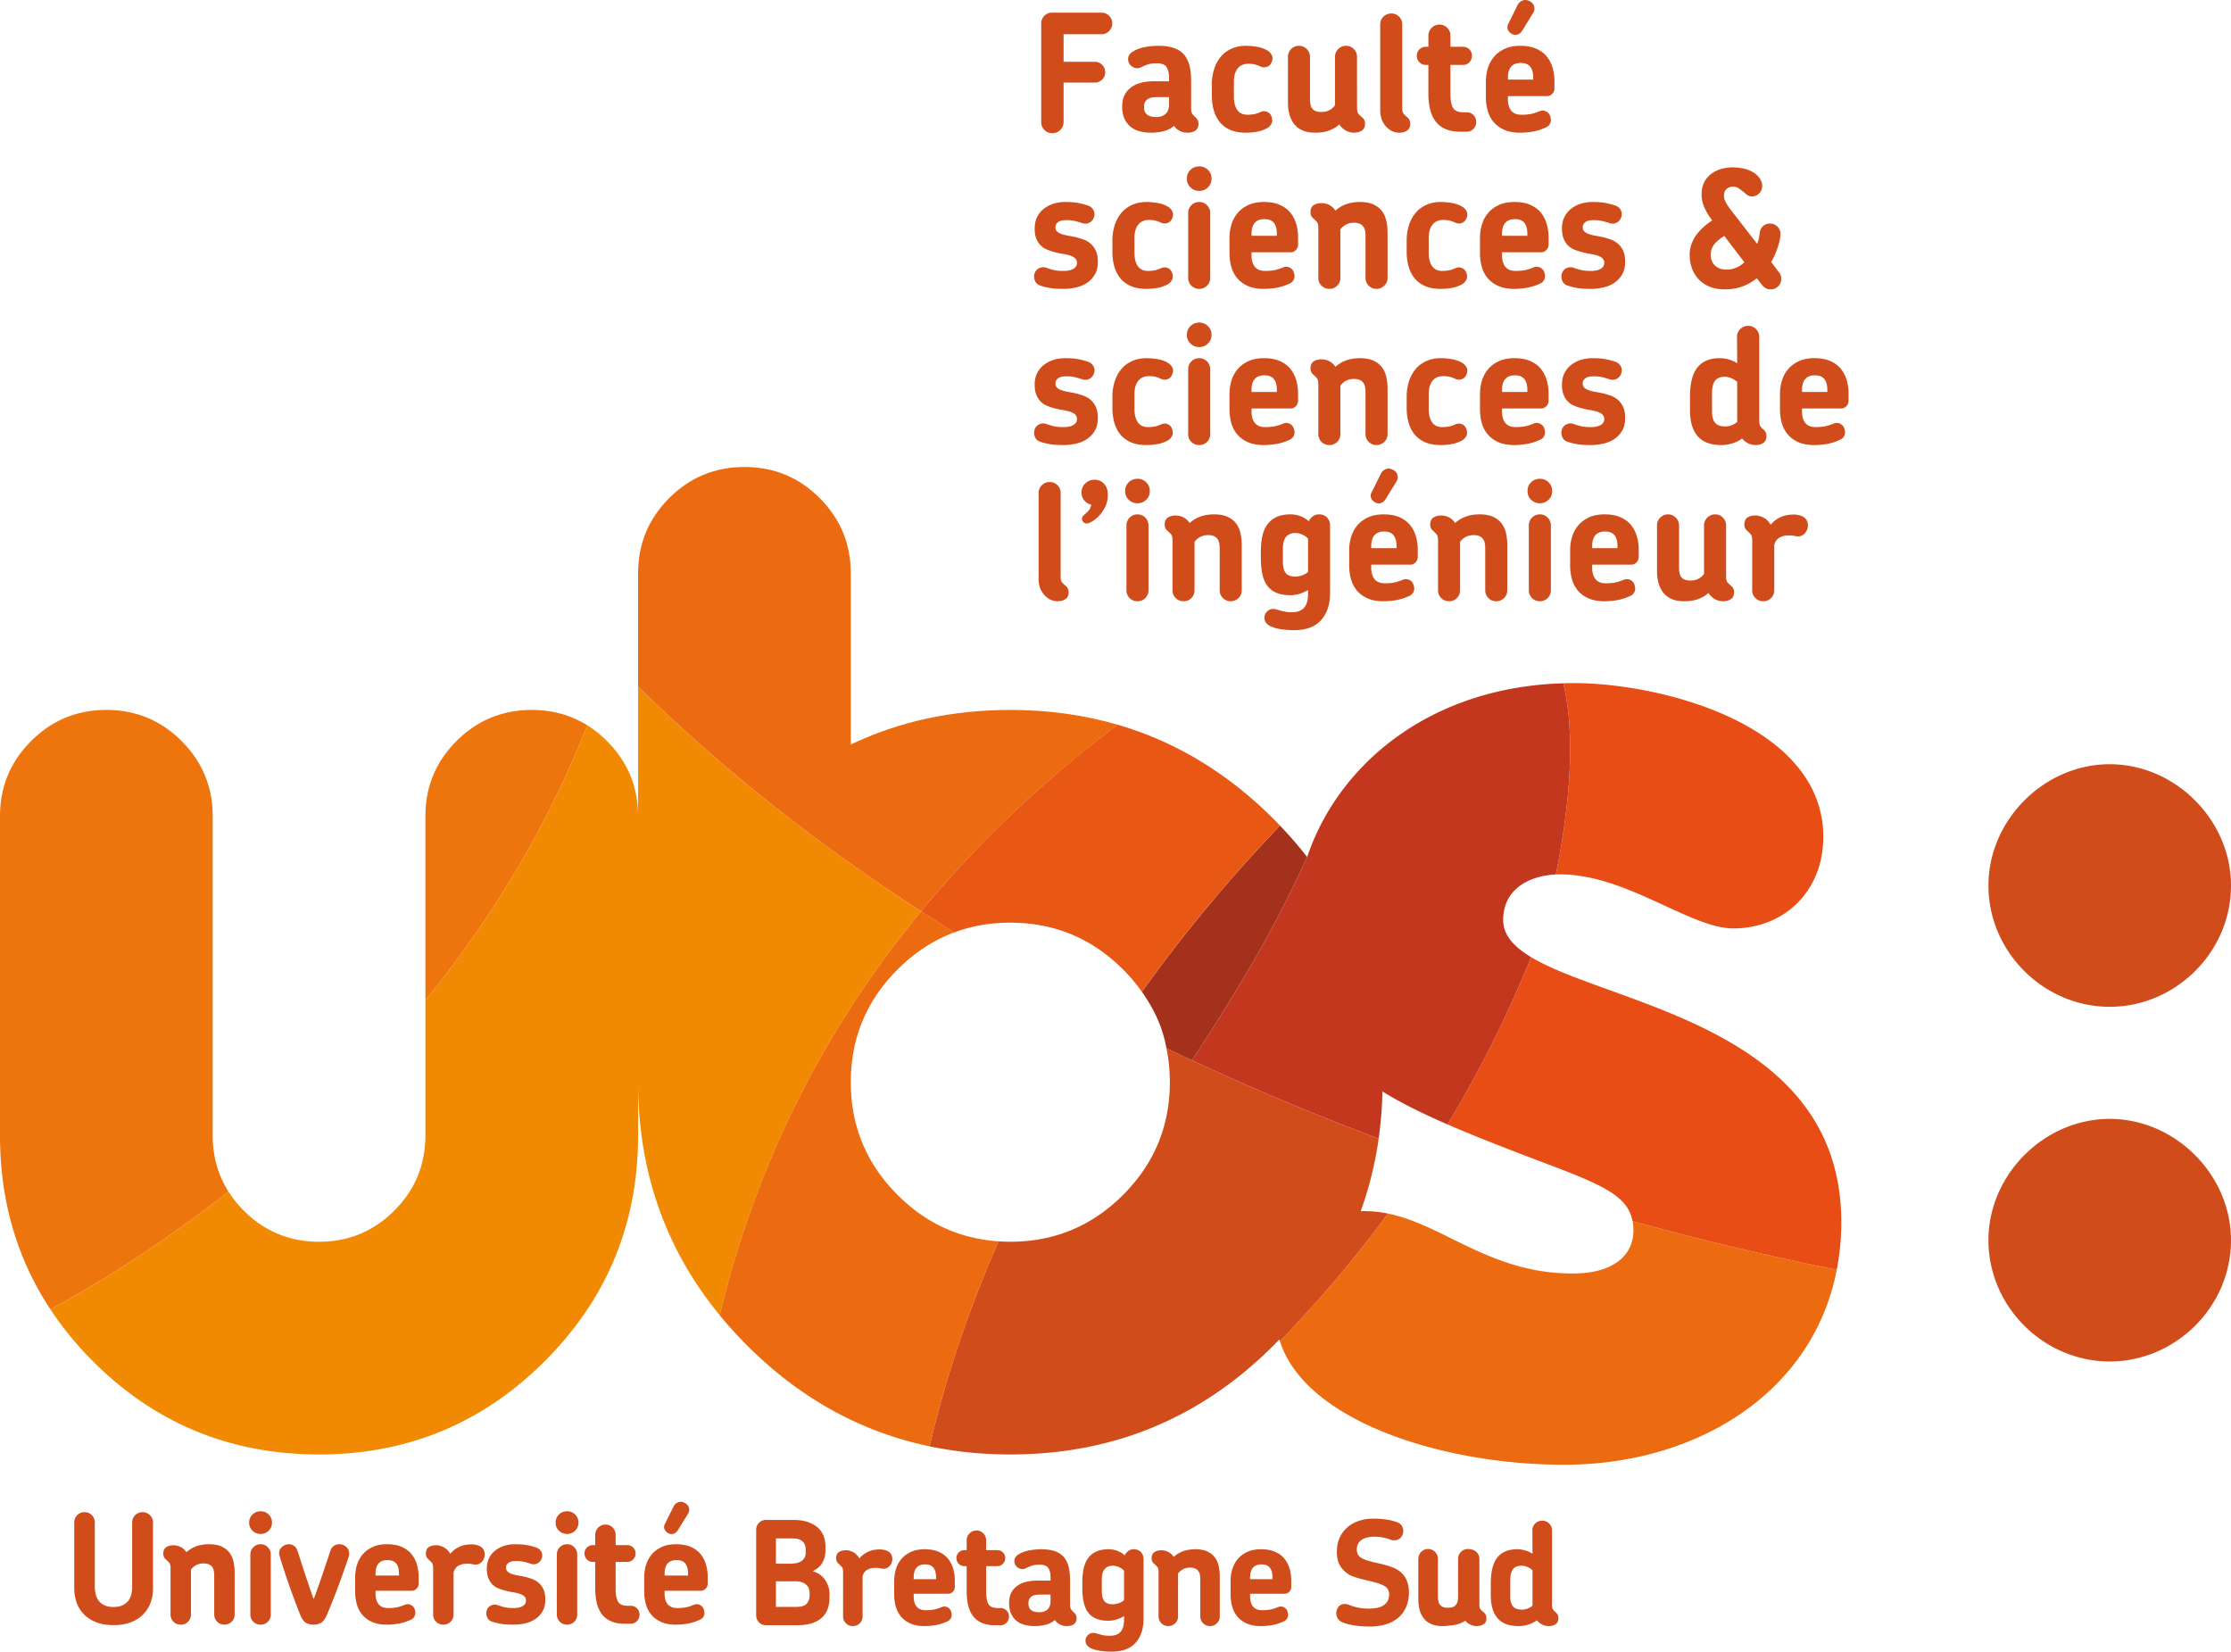
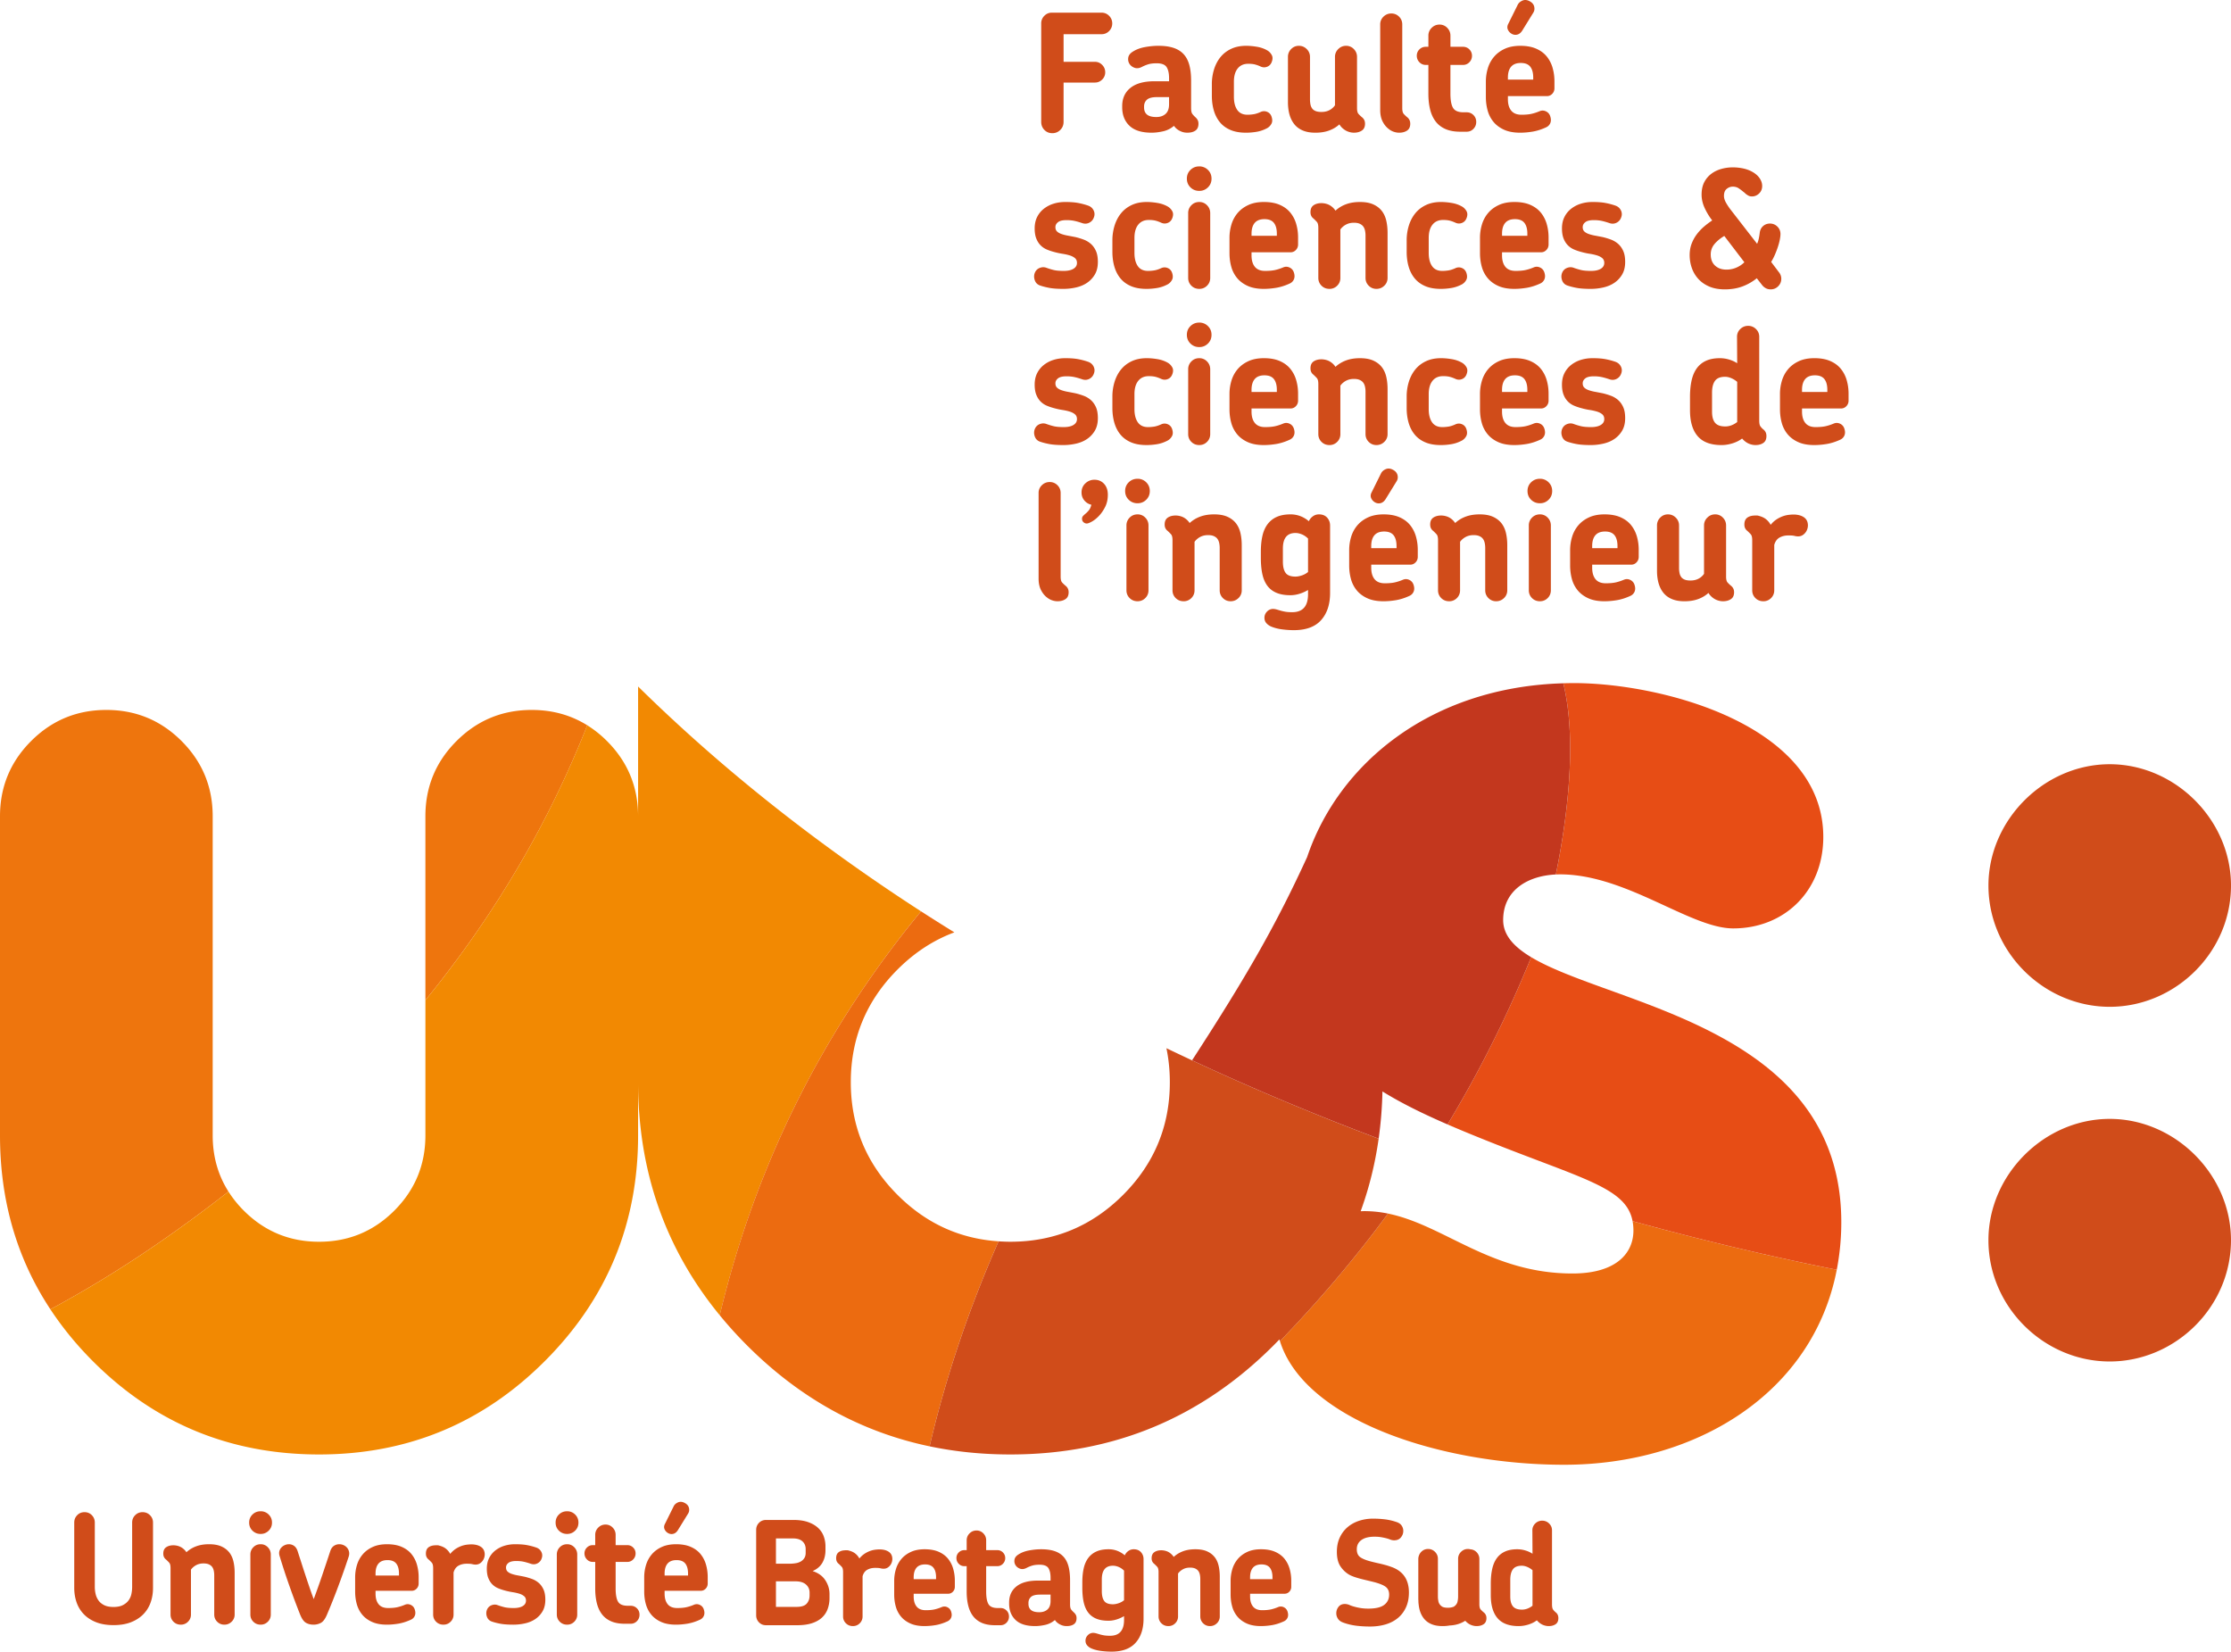
<svg xmlns="http://www.w3.org/2000/svg" width="600" height="444.144" viewBox="0 0 600 444.144">
  <path d="M57.202 219.513c0-7.915-2.788-14.66-8.366-20.235-5.577-5.58-12.321-8.367-20.235-8.367-7.915 0-14.658 2.788-20.233 8.367C2.788 204.854 0 211.598 0 219.513v85.804c0 17.526 4.529 33.114 13.551 46.774 9.627-5.186 19.335-11.101 29.095-17.84a390.852 390.852 0 0 0 18.8-13.818c-2.825-4.447-4.244-9.484-4.244-15.116v-85.804zm85.806-28.602c-7.918 0-14.66 2.789-20.237 8.368-5.577 5.575-8.365 12.32-8.365 20.235v49.45c19.758-24.236 33.801-49.226 43.533-73.926-4.404-2.748-9.378-4.127-14.931-4.127z" fill="#ee750d" />
  <path d="M247.695 245.066c-26.663-17.234-52.496-37.257-76.087-60.457v34.904c0-7.915-2.79-14.658-8.366-20.235a29.82 29.82 0 0 0-5.314-4.246c-9.731 24.7-23.765 49.69-43.522 73.928v36.356c0 7.914-2.787 14.659-8.366 20.236-5.577 5.577-12.322 8.366-20.235 8.366-7.917 0-14.66-2.79-20.236-8.366a29.908 29.908 0 0 1-4.122-5.118 392.679 392.679 0 0 1-18.8 13.818c-9.761 6.738-19.47 12.653-29.097 17.838 3.246 4.915 7.06 9.588 11.475 14.002 16.685 16.685 36.945 25.028 60.78 25.028 23.737 0 43.973-8.365 60.707-25.098 16.73-16.732 25.096-36.968 25.096-60.705v-14.302c0 23.93 7.323 44.818 21.96 62.675 10.375-43.387 29.837-79.176 54.127-108.624" fill="#f28902" />
  <path d="M228.812 291.015c0-11.818 4.193-21.926 12.582-30.317 4.577-4.577 9.67-7.896 15.269-9.976a559.48 559.48 0 0 1-8.965-5.658c-24.291 29.448-43.763 65.23-54.138 108.614a110.436 110.436 0 0 0 7.363 8.126c14.215 14.218 30.578 23.257 49.081 27.132 4.44-19.027 10.776-37.473 18.553-55.133-10.472-.69-19.531-4.836-27.163-12.47-8.389-8.388-12.582-18.496-12.582-30.318zM439.06 328.38c.149.787.23 1.62.23 2.523 0 5.964-4.471 11.553-16.396 11.553-22.007 0-34.46-13.02-49.607-16.111-9.12 12.39-18.866 23.77-29.057 34.31 6.68 21.322 43.376 33.233 76.425 33.233 35.533 0 66.898-19.246 73.32-52.435-14.84-2.963-33.584-7.193-54.915-13.073z" fill="#ec6b10" />
-   <path d="M228.811 200.206v-46.028c0-7.912-2.789-14.658-8.368-20.237-5.577-5.576-12.321-8.363-20.234-8.363-7.915 0-14.657 2.787-20.236 8.363-5.577 5.58-8.366 12.325-8.366 20.237v30.44c23.59 23.197 49.426 43.215 76.088 60.449 15.953-19.342 33.989-35.938 52.88-50.184-9.073-2.644-18.693-3.972-28.865-3.972-15.638 0-29.937 3.1-42.899 9.295" fill="#ec6b10" />
  <path d="M419.54 235.123c17.888 0 35.033 14.535 46.586 14.535 13.788 0 24.225-10.063 24.225-24.6 0-30.185-43.605-41.366-67.085-41.366-.955 0-1.898.023-2.838.05 3.908 15.944.805 37.637-2.002 51.414.37-.017.742-.033 1.115-.033h-.001zm-7.748 22.272c-6.61 16.27-14.175 31.194-22.491 44.974 1.592.69 3.215 1.38 4.896 2.074 29.972 12.402 43.056 14.302 44.863 23.938 21.33 5.88 40.074 10.11 54.914 13.073a67.17 67.17 0 0 0 1.22-12.786c0-52.46-61.608-58.203-83.402-71.273z" fill="#e74d15" />
  <path d="M366.989 325.686c-.352 0-.704.01-1.055.028 2.27-6.23 3.881-12.732 4.837-19.506-18.495-6.962-37.693-15.021-57.073-24.332.604 2.925.916 5.969.916 9.14 0 11.82-4.196 21.929-12.584 30.317-8.392 8.39-18.499 12.585-30.32 12.585-1.067 0-2.114-.047-3.153-.115-7.776 17.66-14.112 36.106-18.552 55.132 6.935 1.453 14.168 2.185 21.705 2.185 27.65 0 51.246-9.77 70.79-29.317.53-.53 1.055-1.067 1.573-1.61.045.157.108.309.157.463 10.19-10.54 19.937-21.92 29.058-34.31a31.276 31.276 0 0 0-6.3-.66" fill="#d04c1a" />
  <path d="M418.426 235.156c2.807-13.776 5.91-35.47 2.002-51.413-35.918 1.043-60.494 21.81-68.885 46.718-8.21 17.897-15.87 31.438-30.957 54.677 17.04 7.947 33.884 14.927 50.186 21.065a107.19 107.19 0 0 0 1.017-12.707c5.057 3.142 10.908 6.01 17.512 8.873 8.315-13.782 15.88-28.704 22.492-44.974-4.682-2.81-7.535-5.953-7.535-9.973 0-8.164 6.762-11.926 14.168-12.266" fill="#c3371e" />
-   <path d="M351.543 230.46a108.66 108.66 0 0 0-7.301-8.436 407.104 407.104 0 0 0-37.147 44.675c3.071 4.348 5.534 9.216 6.603 15.177 2.29 1.1 4.586 2.187 6.888 3.26 15.086-23.238 22.747-36.779 30.957-54.676" fill="#a4311b" />
-   <path d="M342.5 220.228c-12.359-12.358-26.34-20.804-41.938-25.348-.394.297-.79.59-1.184.889-.33.25-.657.505-.986.757a327.19 327.19 0 0 0-2.554 1.977c-.347.27-.693.539-1.038.81a334.8 334.8 0 0 0-3.137 2.503l-1.079.877c-.856.698-1.71 1.4-2.562 2.107l-.87.72a333.595 333.595 0 0 0-14.671 13.054c-.286.272-.57.547-.857.82a329.456 329.456 0 0 0-6.345 6.228l-.97.993c-.774.788-1.544 1.583-2.31 2.383-.302.315-.606.629-.907.946-.948.998-1.891 2.008-2.828 3.023-.343.37-.683.744-1.025 1.117-.783.857-1.562 1.72-2.338 2.59-.264.295-.53.59-.793.887a296.2 296.2 0 0 0-3.686 4.255 279.931 279.931 0 0 0-2.62 3.12c-.035.045-.072.088-.108.131a546.524 546.524 0 0 0 8.961 5.657c4.665-1.734 9.682-2.61 15.056-2.61 11.82 0 21.926 4.194 30.32 12.583a46.1 46.1 0 0 1 5.06 5.994 407.502 407.502 0 0 1 37.146-44.67 100.913 100.913 0 0 0-1.738-1.794" fill="#e95714" />
  <path d="M152.515 406.394c-.868 0-1.6.292-2.196.874-.596.583-.894 1.308-.894 2.176 0 .867.298 1.592.894 2.174.597.584 1.328.875 2.196.875.84 0 1.557-.291 2.155-.875.596-.582.894-1.307.894-2.174 0-.868-.298-1.593-.894-2.176a2.976 2.976 0 0 0-2.155-.874zm0 8.863c-.786 0-1.443.272-1.971.814a2.696 2.696 0 0 0-.793 1.952v16.142c0 .759.264 1.402.792 1.931.53.528 1.186.793 1.971.793a2.63 2.63 0 0 0 1.932-.793 2.626 2.626 0 0 0 .793-1.931v-16.143c0-.758-.264-1.41-.793-1.951a2.595 2.595 0 0 0-1.93-.814zm17.077 16.55h-.773c-1.3 0-2.169-.367-2.602-1.098-.434-.733-.65-1.925-.65-3.58v-7.114h3.13c.6.01 1.176-.233 1.586-.67a2.23 2.23 0 0 0 .65-1.607c0-.623-.217-1.151-.65-1.585a2.157 2.157 0 0 0-1.586-.651h-3.13v-2.766c0-.757-.264-1.409-.793-1.951a2.596 2.596 0 0 0-1.932-.814 2.66 2.66 0 0 0-1.951.814 2.664 2.664 0 0 0-.814 1.951v2.766h-.65c-.624 0-1.152.217-1.585.65a2.157 2.157 0 0 0-.652 1.585c0 .625.218 1.16.651 1.607a2.12 2.12 0 0 0 1.586.67h.65v7.197c0 1.41.143 2.697.428 3.863.284 1.165.738 2.161 1.362 2.988.623.828 1.443 1.464 2.46 1.911v.001c1.016.447 2.256.67 3.72.67h1.545c.677 0 1.247-.236 1.708-.71.46-.474.69-1.051.69-1.73 0-.676-.23-1.246-.69-1.706-.461-.461-1.031-.691-1.708-.691zM567.385 270.74c17.62 0 32.615-14.622 32.615-32.615 0-17.62-14.996-32.617-32.615-32.617-17.62 0-32.616 14.995-32.616 32.617 0 17.993 14.996 32.615 32.616 32.615zM38.345 406.637c-.787 0-1.451.272-1.993.814-.542.542-.813 1.206-.813 1.992v17.321c0 .625-.068 1.255-.204 1.892a4.439 4.439 0 0 1-.771 1.727c-.38.515-.895.935-1.546 1.26-.65.326-1.478.488-2.48.488-1.031 0-1.87-.162-2.521-.488-.65-.325-1.159-.745-1.525-1.26a4.847 4.847 0 0 1-.772-1.727 8.26 8.26 0 0 1-.224-1.892v-17.32c0-.787-.265-1.45-.793-1.993-.529-.542-1.185-.814-1.972-.814-.787 0-1.443.272-1.972.814-.528.542-.793 1.206-.793 1.992v17.565c0 1.383.21 2.678.63 3.883a8.65 8.65 0 0 0 1.932 3.172c.867.909 1.965 1.626 3.293 2.155 1.328.53 2.9.793 4.717.793 1.815 0 3.388-.264 4.717-.793 1.328-.529 2.432-1.246 3.313-2.155a8.531 8.531 0 0 0 1.951-3.172c.42-1.205.631-2.5.631-3.883v-17.565c0-.786-.271-1.45-.813-1.992-.543-.542-1.207-.814-1.992-.814zm23.257 10.755c-.543-.663-1.247-1.185-2.114-1.564-.869-.38-1.953-.57-3.253-.57-1.33 0-2.495.19-3.497.57a7.908 7.908 0 0 0-2.602 1.584 4.222 4.222 0 0 0-.936-1.016 3.76 3.76 0 0 0-1.24-.65 4.547 4.547 0 0 0-1.321-.204c-.787 0-1.438.177-1.952.53-.516.351-.772.921-.772 1.707 0 .38.067.698.202.955.136.258.312.468.529.63.326.3.61.584.854.854.244.272.365.76.365 1.464v12.483c0 .759.265 1.402.793 1.931.53.528 1.187.793 1.972.793a2.63 2.63 0 0 0 1.932-.793 2.626 2.626 0 0 0 .793-1.931v-12.077c.375-.51.862-.927 1.424-1.219.569-.299 1.22-.447 1.951-.447.596 0 1.084.087 1.464.263.379.177.67.407.874.692.203.285.346.624.427 1.017.081.394.122.796.121 1.2v10.57c0 .76.265 1.403.793 1.932a2.63 2.63 0 0 0 1.932.793c.759 0 1.41-.265 1.952-.793a2.6 2.6 0 0 0 .813-1.931v-11.222c0-1.139-.116-2.182-.345-3.132-.232-.949-.618-1.754-1.16-2.419zm8.497-2.135c-.786 0-1.443.272-1.971.814a2.697 2.697 0 0 0-.793 1.952v16.142c0 .759.264 1.402.793 1.931.528.528 1.185.793 1.97.793.76 0 1.404-.265 1.933-.793a2.629 2.629 0 0 0 .792-1.931v-16.143c0-.758-.264-1.41-.792-1.951a2.597 2.597 0 0 0-1.932-.814zm109.698-2.927c.461.218.922.251 1.383.102.46-.149.854-.494 1.18-1.037l2.683-4.35c.298-.461.379-.976.244-1.546-.136-.569-.516-1.017-1.138-1.342-.65-.351-1.26-.4-1.83-.142-.569.258-.963.63-1.179 1.118l-2.277 4.595c-.299.543-.34 1.05-.123 1.525.218.475.57.833 1.057 1.077zm-50.538 3.579a3.762 3.762 0 0 0-1.078-.448 5.82 5.82 0 0 0-1.444-.163c-.325 0-.719.028-1.178.082a6.761 6.761 0 0 0-1.444.345 7.56 7.56 0 0 0-1.546.772 6.34 6.34 0 0 0-1.483 1.363 4.479 4.479 0 0 0-1.118-1.362c-.475-.393-1.092-.684-1.85-.874a1.208 1.208 0 0 0-.448-.082h-.407c-.84 0-1.504.177-1.992.53-.487.351-.731.921-.731 1.707 0 .38.066.698.203.955.135.258.31.468.528.63.326.299.61.584.854.854.244.272.366.76.366 1.464v12.483c0 .759.265 1.402.793 1.931.529.529 1.185.793 1.972.793.758 0 1.403-.264 1.931-.793a2.627 2.627 0 0 0 .793-1.931V422.86c.244-.867.684-1.477 1.322-1.83.637-.352 1.361-.528 2.175-.528.541 0 .915.014 1.118.04.204.028.413.069.63.123.786.162 1.437.054 1.952-.326.509-.37.88-.9 1.057-1.504.163-.53.17-1.094.02-1.626-.149-.543-.481-.977-.995-1.301zm-59.16-9.515c-.868 0-1.6.292-2.196.874-.596.583-.894 1.308-.894 2.176 0 .867.298 1.592.894 2.174.596.584 1.328.875 2.196.875.84 0 1.558-.291 2.155-.875.595-.582.895-1.307.895-2.174 0-.868-.3-1.593-.895-2.176a2.978 2.978 0 0 0-2.155-.874zm40.558 11.507c-.665-.814-1.539-1.457-2.623-1.931-1.084-.475-2.4-.712-3.944-.712-1.491 0-2.772.244-3.842.732-1.072.487-1.96 1.138-2.664 1.951a7.879 7.879 0 0 0-1.565 2.846 11.38 11.38 0 0 0-.508 3.416v3.781c0 1.193.148 2.325.447 3.395.298 1.072.785 2.014 1.463 2.827s1.56 1.463 2.644 1.951 2.412.732 3.984.732c.975 0 2-.089 3.07-.264 1.07-.177 2.175-.522 3.314-1.037.514-.217.88-.562 1.097-1.037.217-.474.23-1.023.041-1.647-.163-.596-.508-1.03-1.037-1.3a1.86 1.86 0 0 0-1.606-.082 12.05 12.05 0 0 1-2.053.67c-.665.15-1.498.225-2.5.225-1.139 0-1.986-.339-2.542-1.017-.555-.677-.834-1.626-.834-2.846v-.773h9.718c.515 0 .956-.19 1.322-.569.365-.379.55-.84.55-1.382v-1.749a11.967 11.967 0 0 0-.469-3.355 7.924 7.924 0 0 0-1.463-2.825zm-3.355 5.773h-6.303v-.528c0-1.165.265-2.06.793-2.684.529-.623 1.335-.935 2.42-.935 1.084 0 1.87.312 2.358.935.488.625.732 1.518.732 2.684v.528zm37.59 1.993a5.69 5.69 0 0 0-1.79-1.058 18.184 18.184 0 0 0-2.012-.61c-.679-.134-1.316-.257-1.911-.365a10.26 10.26 0 0 1-1.586-.407c-.462-.163-.827-.372-1.098-.63-.272-.257-.407-.617-.407-1.077 0-.489.216-.901.651-1.24.434-.34 1.139-.51 2.114-.51.704 0 1.348.062 1.931.183.583.124 1.267.32 2.054.59.623.19 1.205.136 1.748-.162.53-.283.925-.766 1.098-1.342a2.08 2.08 0 0 0-.102-1.728c-.284-.555-.738-.942-1.362-1.16a17.693 17.693 0 0 0-2.46-.65c-.853-.162-1.931-.243-3.233-.243-1.03 0-2 .142-2.906.427a7.464 7.464 0 0 0-2.42 1.26 5.985 5.985 0 0 0-1.666 2.053c-.407.814-.61 1.763-.61 2.846 0 1.003.135 1.844.406 2.521.27.679.63 1.24 1.078 1.687a4.76 4.76 0 0 0 1.544 1.038c.583.244 1.185.447 1.81.61.677.19 1.362.339 2.053.447.691.109 1.302.244 1.83.407.529.162.962.386 1.301.671.339.284.509.684.509 1.199 0 .624-.292 1.112-.874 1.464-.584.352-1.39.528-2.42.528-1.058 0-1.89-.074-2.5-.224a16.75 16.75 0 0 1-1.81-.548c-.568-.218-1.152-.197-1.748.06-.597.259-1.003.726-1.22 1.403a2.626 2.626 0 0 0 .102 1.729c.23.583.643.982 1.238 1.199.706.244 1.499.447 2.38.61.88.162 2.04.244 3.476.244 1.084 0 2.149-.122 3.193-.366 1.043-.244 1.957-.637 2.744-1.179a6.371 6.371 0 0 0 1.911-2.074c.487-.84.732-1.87.732-3.09 0-1.111-.163-2.026-.488-2.744-.325-.72-.752-1.308-1.28-1.77zm-51.556-9.474a2.636 2.636 0 0 0-.935-.691 2.819 2.819 0 0 0-1.16-.244 2.533 2.533 0 0 0-1.422.427c-.435.284-.759.738-.976 1.361-.678 2.061-1.403 4.23-2.175 6.506a230.06 230.06 0 0 1-2.297 6.465 98.872 98.872 0 0 1-1.139-3.17c-.379-1.11-.752-2.222-1.118-3.335a431.305 431.305 0 0 1-1.077-3.313c-.353-1.099-.692-2.149-1.017-3.152-.218-.624-.536-1.078-.956-1.362a2.376 2.376 0 0 0-1.361-.427c-.38 0-.753.08-1.12.244a2.735 2.735 0 0 0-.934.671c-.26.288-.441.638-.529 1.016-.095.393-.061.834.101 1.321a182.665 182.665 0 0 0 2.624 7.99 208.766 208.766 0 0 0 2.866 7.665c.461 1.138.982 1.877 1.566 2.215.582.339 1.266.509 2.052.509a4.129 4.129 0 0 0 1.973-.488c.61-.325 1.159-1.07 1.647-2.236a175.38 175.38 0 0 0 3.029-7.604 222.185 222.185 0 0 0 2.785-7.929c.163-.487.196-.941.102-1.36a2.46 2.46 0 0 0-.529-1.08zm95.062 1.708c-.665-.814-1.539-1.457-2.623-1.931-1.084-.475-2.4-.712-3.944-.712-1.491 0-2.772.244-3.842.732-1.072.487-1.96 1.138-2.664 1.951a7.879 7.879 0 0 0-1.565 2.846 11.38 11.38 0 0 0-.508 3.416v3.781c0 1.193.148 2.325.447 3.395.298 1.072.785 2.014 1.463 2.827s1.56 1.463 2.644 1.951 2.412.732 3.984.732c.975 0 2-.089 3.07-.264 1.071-.177 2.175-.522 3.314-1.037.514-.217.88-.562 1.097-1.037.217-.474.23-1.023.041-1.647-.163-.596-.508-1.03-1.037-1.3a1.86 1.86 0 0 0-1.606-.082 12.05 12.05 0 0 1-2.053.67c-.665.15-1.498.225-2.5.225-1.139 0-1.986-.339-2.542-1.017-.555-.677-.834-1.626-.834-2.846v-.773h9.718c.515 0 .956-.19 1.322-.569.365-.379.55-.84.55-1.382v-1.749a11.967 11.967 0 0 0-.469-3.355 7.924 7.924 0 0 0-1.463-2.825zm-3.355 5.773h-6.303v-.528c0-1.165.265-2.06.793-2.684.529-.623 1.335-.935 2.42-.935 1.084 0 1.87.312 2.358.935.487.625.732 1.518.732 2.684v.528zm190.723-1.585a9.455 9.455 0 0 0-1.494-.7c-.58-.214-1.17-.402-1.766-.563-.631-.17-1.266-.325-1.903-.466a47.93 47.93 0 0 1-1.864-.446c-1.321-.336-2.291-.724-2.913-1.165-.621-.44-.932-1.151-.932-2.136 0-1.062.414-1.89 1.243-2.484.828-.596 2.006-.894 3.535-.894.594 0 1.105.033 1.533.097.426.065.808.135 1.145.213.595.131 1.08.273 1.456.428.374.156.757.234 1.145.234.777 0 1.379-.26 1.806-.777.427-.518.64-1.101.64-1.748 0-.517-.149-.997-.446-1.437-.298-.44-.77-.763-1.417-.97a15.364 15.364 0 0 0-3.01-.7 26.268 26.268 0 0 0-3.28-.193 11.89 11.89 0 0 0-3.747.581c-1.18.389-2.208.96-3.088 1.71-.88.75-1.58 1.682-2.096 2.794-.519 1.114-.778 2.396-.778 3.845 0 1.631.318 2.925.951 3.883a7.205 7.205 0 0 0 2.428 2.291c.44.234.957.448 1.552.641.597.195 1.204.37 1.826.524s1.236.305 1.845.447c.607.143 1.157.279 1.65.407 1.476.415 2.48.855 3.01 1.321.53.466.795 1.126.795 1.98 0 1.165-.44 2.084-1.32 2.757-.881.673-2.304 1.01-4.272 1.01-.699 0-1.313-.04-1.843-.118-.477-.066-.95-.157-1.418-.27-.75-.181-1.34-.369-1.766-.564a3.123 3.123 0 0 0-1.301-.291c-.726 0-1.289.253-1.69.757a2.76 2.76 0 0 0-.602 1.767c0 .492.143.965.428 1.417.285.455.737.797 1.359 1.03 1.113.414 2.265.698 3.455.854 1.191.155 2.472.233 3.845.233 1.5 0 2.885-.19 4.155-.564 1.268-.374 2.368-.944 3.3-1.707.932-.764 1.664-1.723 2.194-2.874s.796-2.491.796-4.02c0-1.371-.252-2.568-.757-3.591-.505-1.023-1.3-1.87-2.389-2.543zm-30.345-2.952c-.634-.777-1.47-1.392-2.504-1.844-1.036-.452-2.291-.68-3.768-.68-1.424 0-2.646.232-3.669.699-1.023.466-1.87 1.087-2.542 1.865a7.52 7.52 0 0 0-1.496 2.716 10.874 10.874 0 0 0-.484 3.264v3.61c0 1.14.14 2.22.425 3.242.268.99.744 1.91 1.399 2.7.646.777 1.487 1.398 2.524 1.863 1.034.466 2.304.699 3.805.699a18.193 18.193 0 0 0 2.932-.252c1.022-.168 2.077-.499 3.164-.99.492-.207.843-.537 1.05-.99.206-.453.218-.977.039-1.574-.156-.568-.487-.983-.992-1.242a1.774 1.774 0 0 0-1.533-.077 11.53 11.53 0 0 1-1.961.64c-.634.142-1.43.214-2.388.214-1.087 0-1.897-.324-2.427-.971-.532-.647-.796-1.553-.796-2.718v-.738h9.28c.492 0 .913-.18 1.263-.544a1.83 1.83 0 0 0 .523-1.319v-1.67c0-1.113-.148-2.18-.446-3.204a7.561 7.561 0 0 0-1.398-2.7zm-3.203 5.514h-6.02v-.504c0-1.113.254-1.967.758-2.564.505-.595 1.274-.893 2.31-.893 1.037 0 1.787.298 2.252.893.466.597.7 1.452.7 2.564v.504zm56.807 8.932a7.96 7.96 0 0 1-.814-.778c-.233-.258-.351-.724-.351-1.398v-12.152a2.574 2.574 0 0 0-.756-1.864 2.464 2.464 0 0 0-1.648-.759 2.636 2.636 0 0 0-.674-.094c-.725 0-1.345.26-1.863.777a2.542 2.542 0 0 0-.777 1.864v10.094c0 .441-.039.85-.116 1.223l.016-.272c0 .63-.257 1.168-.766 1.612-.1.083-.205.159-.315.227-.5.19-1.03.285-1.565.278-.57 0-1.029-.07-1.379-.213-.065-.027-.114-.065-.173-.097-.092-.062-.187-.12-.273-.195-.509-.444-.764-.982-.764-1.612l.015.272a6.078 6.078 0 0 1-.116-1.223v-10.095c0-.725-.26-1.345-.777-1.864a2.543 2.543 0 0 0-1.863-.777c-.725 0-1.339.26-1.844.777a2.633 2.633 0 0 0-.582.903 2.654 2.654 0 0 0-.204 1.037v10.756c0 .166.022.313.028.475v.115c0 .259.019.504.051.742.06.57.149 1.117.29 1.62.246.88.627 1.643 1.145 2.29s1.19 1.145 2.02 1.495c.828.35 1.824.525 2.99.525.68 0 1.312-.058 1.904-.163 1.577-.063 2.978-.487 4.206-1.274.187.221.386.42.607.582.362.285.757.499 1.185.641.427.143.847.214 1.262.214.75 0 1.377-.17 1.882-.506.505-.335.757-.88.757-1.63 0-.362-.07-.674-.213-.932a1.91 1.91 0 0 0-.525-.621zm-72.417-14.93c-.52-.635-1.193-1.132-2.02-1.496-.829-.363-1.863-.544-3.106-.544-1.27 0-2.382.181-3.34.543-.957.365-1.786.868-2.485 1.516a4.049 4.049 0 0 0-.893-.971 3.613 3.613 0 0 0-1.184-.622 4.35 4.35 0 0 0-1.262-.193c-.751 0-1.373.168-1.864.503-.492.339-.738.882-.738 1.632 0 .362.064.666.194.913.13.245.297.446.505.6.31.286.582.557.815.817s.35.725.35 1.397v11.921c0 .725.253 1.34.757 1.844.505.507 1.131.759 1.883.759.724 0 1.34-.252 1.845-.759a2.506 2.506 0 0 0 .757-1.844v-11.533a3.95 3.95 0 0 1 1.36-1.165c.542-.285 1.165-.425 1.864-.425.568 0 1.033.083 1.397.25.363.17.64.39.834.662.196.271.33.595.409.97.077.375.117.757.117 1.146v10.095c0 .725.25 1.34.757 1.844.504.507 1.12.759 1.844.759s1.346-.252 1.863-.759a2.476 2.476 0 0 0 .777-1.844v-10.716c0-1.088-.11-2.084-.33-2.99-.22-.906-.588-1.676-1.106-2.31zm240.777-117.772c-17.62 0-32.616 14.997-32.616 32.616 0 17.996 14.996 32.618 32.616 32.618 17.62 0 32.615-14.62 32.615-32.618 0-17.619-14.996-32.616-32.615-32.616zM418.403 433.584v-.001a4.045 4.045 0 0 1-.738-.778c-.18-.258-.272-.724-.272-1.398v-19.879c0-.726-.258-1.34-.778-1.845a2.571 2.571 0 0 0-1.862-.757 2.574 2.574 0 0 0-1.864.757 2.476 2.476 0 0 0-.777 1.845l.04 6.29a7.164 7.164 0 0 0-1.904-.874 7.621 7.621 0 0 0-2.213-.33c-1.32 0-2.433.214-3.34.642a5.486 5.486 0 0 0-2.193 1.824c-.559.79-.958 1.754-1.203 2.893-.247 1.14-.37 2.42-.37 3.844v3.145c0 2.718.608 4.784 1.825 6.194 1.217 1.411 3.106 2.116 5.67 2.116.853 0 1.72-.136 2.6-.408.88-.272 1.645-.653 2.292-1.145.259.285.505.517.738.699a3.9 3.9 0 0 0 1.184.64c.428.143.846.215 1.263.215.75 0 1.37-.17 1.863-.506.492-.335.739-.88.739-1.632 0-.36-.066-.671-.195-.93a1.73 1.73 0 0 0-.505-.621zm-9.086-.74c-1.14 0-1.948-.29-2.427-.873s-.719-1.456-.719-2.622v-4.543c0-1.216.233-2.148.7-2.795.465-.647 1.267-.97 2.406-.97.467 0 .959.11 1.476.33.518.22.984.51 1.398.873v9.552c-.906.699-1.852 1.048-2.834 1.048zm-104.415-16.231c-.544 0-1.029.155-1.457.466a2.86 2.86 0 0 0-.95 1.165 6.702 6.702 0 0 0-2-1.203 6.464 6.464 0 0 0-2.35-.427c-1.294 0-2.388.2-3.28.602a5.5 5.5 0 0 0-2.195 1.746c-.57.766-.978 1.697-1.223 2.796-.246 1.101-.368 2.349-.368 3.748v1.475c0 1.424.116 2.687.348 3.785.233 1.1.622 2.027 1.166 2.777.543.751 1.267 1.32 2.174 1.709.905.388 2.019.582 3.34.582a7.267 7.267 0 0 0 2.194-.348 9.136 9.136 0 0 0 2-.894v1.009c0 2.848-1.257 4.272-3.766 4.272-.674 0-1.224-.039-1.651-.116a11.204 11.204 0 0 1-1.107-.253c-.31-.092-.596-.174-.855-.252a4.169 4.169 0 0 0-.815-.156 1.961 1.961 0 0 0-1.534.603c-.427.426-.641.924-.641 1.494 0 .492.142.906.427 1.243a3.18 3.18 0 0 0 1.088.814c.776.338 1.656.57 2.64.7.984.13 1.929.194 2.834.194 2.9 0 5.062-.796 6.486-2.388 1.424-1.592 2.135-3.747 2.135-6.466v-16.036c0-.724-.232-1.346-.699-1.864-.466-.517-1.113-.777-1.941-.777zM302.3 430.32a4.51 4.51 0 0 1-1.496.816c-.556.18-1.054.271-1.494.271-1.139 0-1.921-.296-2.349-.891-.427-.597-.641-1.477-.641-2.642v-3.145c0-2.46.996-3.69 2.99-3.69.491 0 1.003.111 1.534.33.53.222 1.015.55 1.456.99v7.96zm-33.239 2.099v-.002h-.737c-1.242 0-2.071-.349-2.486-1.048s-.62-1.837-.62-3.418v-6.794h2.99c.595 0 1.1-.213 1.513-.64.407-.407.63-.96.622-1.535 0-.594-.208-1.098-.62-1.513a2.063 2.063 0 0 0-1.515-.623h-2.99v-2.639c0-.725-.253-1.346-.757-1.864a2.48 2.48 0 0 0-1.845-.777c-.726 0-1.346.26-1.865.777a2.54 2.54 0 0 0-.774 1.864v2.639h-.623c-.596 0-1.1.208-1.514.623a2.062 2.062 0 0 0-.622 1.513c0 .597.207 1.108.621 1.534.414.428.92.641 1.515.641h.622v6.873c0 1.348.135 2.577.407 3.69.272 1.113.705 2.064 1.3 2.854.596.79 1.38 1.397 2.35 1.825.97.426 2.155.64 3.554.64h1.474c.648 0 1.191-.227 1.632-.68.44-.453.659-1.003.659-1.65 0-.646-.22-1.19-.66-1.631-.44-.44-.983-.66-1.63-.66zm19.727 1.164a5.69 5.69 0 0 1-.719-.777c-.194-.258-.29-.725-.29-1.398v-6.484c0-1.45-.143-2.699-.428-3.748-.285-1.049-.738-1.908-1.36-2.582-.621-.673-1.423-1.17-2.407-1.496-.984-.323-2.174-.485-3.572-.485-1.036 0-2.117.104-3.242.311-1.128.208-2.104.582-2.932 1.126-.597.388-.932.853-1.01 1.397-.078.544.02 1.03.291 1.457.272.427.673.738 1.204.932.53.194 1.12.123 1.767-.213a8.713 8.713 0 0 1 1.456-.602c.53-.168 1.21-.253 2.039-.253 1.19 0 1.98.304 2.369.912.387.608.582 1.483.582 2.622v.737h-3.456c-2.512 0-4.421.524-5.728 1.574-1.307 1.047-1.96 2.491-1.96 4.328v.272c0 1.84.575 3.308 1.727 4.408 1.152 1.101 2.906 1.65 5.262 1.65.854 0 1.767-.11 2.737-.33a5.882 5.882 0 0 0 2.583-1.3c.258.362.517.634.776.815.258.207.596.395 1.01.563a3.7 3.7 0 0 0 1.398.252c.801 0 1.443-.168 1.922-.505.479-.335.718-.88.718-1.63 0-.363-.07-.668-.213-.914a2.512 2.512 0 0 0-.524-.64zm-6.252-3.067c0 1.034-.279 1.799-.835 2.29-.558.492-1.288.738-2.194.738-1.009 0-1.747-.194-2.214-.583-.466-.388-.7-.945-.7-1.67v-.272c0-.646.228-1.177.681-1.592.453-.414 1.262-.621 2.427-.621h2.835v1.71zm-27.589-11.38c-.635-.776-1.47-1.39-2.504-1.843-1.037-.452-2.292-.68-3.767-.68-1.423 0-2.647.232-3.67.699-1.023.466-1.87 1.087-2.544 1.865a7.536 7.536 0 0 0-1.494 2.716 10.87 10.87 0 0 0-.485 3.264v3.61c0 1.14.142 2.22.427 3.242.267.99.744 1.91 1.398 2.7.646.777 1.488 1.398 2.523 1.863 1.036.466 2.304.699 3.806.699a18.172 18.172 0 0 0 2.93-.252c1.024-.168 2.08-.499 3.167-.99.49-.207.841-.537 1.048-.99.207-.453.22-.977.038-1.574-.155-.568-.484-.983-.99-1.242a1.776 1.776 0 0 0-1.534-.077c-.673.284-1.327.498-1.96.64-.634.142-1.431.214-2.389.214-1.087 0-1.897-.324-2.427-.971s-.796-1.553-.796-2.718v-.738h9.281c.492 0 .913-.18 1.262-.544.35-.362.525-.801.525-1.319v-1.67c0-1.113-.15-2.18-.447-3.204a7.576 7.576 0 0 0-1.398-2.7zm-3.203 5.515h-6.02v-.504c0-1.113.254-1.967.757-2.564.505-.595 1.276-.893 2.311-.893s1.786.298 2.253.893c.465.597.699 1.452.699 2.564v.504zm-33.2-2.174c1.19-.518 2.063-1.263 2.621-2.233.556-.971.835-2.09.835-3.358v-1.088c0-.88-.149-1.747-.446-2.602a5.76 5.76 0 0 0-1.477-2.27c-.686-.662-1.58-1.193-2.68-1.595-1.099-.399-2.438-.601-4.018-.601h-7.377c-.752 0-1.379.26-1.884.778-.505.517-.757 1.151-.757 1.902v22.949c0 .751.252 1.385.757 1.903.505.516 1.132.776 1.884.776h8.348c1.604 0 2.963-.187 4.078-.562 1.113-.375 2.012-.895 2.698-1.555a5.86 5.86 0 0 0 1.495-2.33 8.62 8.62 0 0 0 .466-2.853v-1.087c0-1.321-.376-2.556-1.126-3.709-.752-1.151-1.89-1.973-3.417-2.465zm-9.863-8.777h4.62c1.114 0 1.954.267 2.525.797.568.53.853 1.224.853 2.077v1.01c0 .544-.115 1.004-.349 1.378-.233.377-.543.68-.931.914a3.969 3.969 0 0 1-1.379.484 9.932 9.932 0 0 1-1.69.137h-3.65V413.7zm9.047 15.34c0 .879-.26 1.611-.776 2.193-.518.583-1.425.874-2.718.874h-5.553v-6.873h5.281c1.216 0 2.148.285 2.796.855.646.57.97 1.294.97 2.173v.777zm21.202-11.806a3.596 3.596 0 0 0-1.03-.426 5.518 5.518 0 0 0-1.377-.155c-.312 0-.686.026-1.127.077-.47.06-.932.17-1.379.33a7.128 7.128 0 0 0-1.474.738 6.035 6.035 0 0 0-1.418 1.3c-.266-.5-.63-.942-1.069-1.3-.453-.374-1.041-.654-1.765-.834a1.139 1.139 0 0 0-.428-.078h-.388c-.803 0-1.437.168-1.902.504-.467.337-.7.882-.7 1.63 0 .363.065.667.194.914.13.246.297.445.506.6.31.286.581.558.815.817.233.258.35.725.35 1.398v11.921a2.5 2.5 0 0 0 .757 1.843c.505.506 1.132.758 1.883.758.723 0 1.34-.252 1.844-.758a2.505 2.505 0 0 0 .757-1.844v-10.794c.233-.829.653-1.411 1.263-1.749.607-.335 1.3-.503 2.077-.503.518 0 .872.013 1.068.038.193.026.395.065.601.117.751.155 1.372.053 1.864-.31a2.72 2.72 0 0 0 1.01-1.437 2.758 2.758 0 0 0 .019-1.553c-.142-.519-.46-.933-.951-1.244zm44.076-381.419c.848 0 1.566-.293 2.152-.878.585-.585.878-1.303.878-2.152V22.2h8.432c.761 0 1.413-.27 1.955-.813a2.665 2.665 0 0 0 .812-1.954c0-.761-.27-1.42-.812-1.976-.542-.557-1.194-.835-1.955-.835h-8.432V9.201h10.19c.818 0 1.507-.285 2.063-.857.556-.57.835-1.251.835-2.042s-.279-1.47-.835-2.042c-.556-.57-1.245-.856-2.064-.856h-13.351c-.79 0-1.464.285-2.02.856a2.823 2.823 0 0 0-.834 2.042v26.483c0 .85.285 1.567.856 2.152.57.585 1.28.878 2.13.878zm26.701-.131c.966 0 1.998-.125 3.097-.374a6.655 6.655 0 0 0 2.92-1.471c.293.41.586.718.879.922.292.235.672.447 1.141.637.468.19.995.286 1.581.286.907 0 1.632-.191 2.174-.572.541-.38.813-.994.813-1.844 0-.41-.082-.753-.242-1.032a2.883 2.883 0 0 0-.592-.725 6.197 6.197 0 0 1-.813-.878c-.22-.293-.33-.82-.33-1.581v-7.335c0-1.639-.161-3.052-.482-4.237-.324-1.186-.835-2.16-1.538-2.92-.703-.762-1.61-1.325-2.723-1.692-1.113-.365-2.46-.549-4.04-.549-1.172 0-2.394.118-3.667.352-1.275.234-2.38.658-3.317 1.273-.673.44-1.053.966-1.141 1.581-.088.615.021 1.164.329 1.647.307.483.762.834 1.361 1.054.6.22 1.267.14 2-.241a9.92 9.92 0 0 1 1.646-.681c.6-.19 1.368-.286 2.305-.286 1.347 0 2.24.345 2.68 1.032.439.689.658 1.677.658 2.965v.834h-3.909c-2.84 0-4.999.593-6.477 1.78-1.479 1.185-2.218 2.817-2.218 4.896v.307c0 2.08.651 3.74 1.954 4.985s3.286 1.867 5.951 1.867zm-2.02-7.071c0-.732.255-1.332.768-1.8.513-.47 1.428-.703 2.745-.703h3.206v1.932c0 1.171-.315 2.035-.944 2.59-.63.558-1.457.835-2.482.835-1.141 0-1.976-.22-2.502-.658-.528-.44-.791-1.069-.791-1.889v-.307zm20.377 4.238c.732.893 1.676 1.589 2.833 2.086 1.157.498 2.554.747 4.195.747.936 0 1.888-.081 2.854-.242s1.917-.49 2.855-.988a2.948 2.948 0 0 0 1.141-1.186c.264-.497.279-1.112.044-1.845-.205-.643-.6-1.09-1.185-1.339a2.105 2.105 0 0 0-1.757.022c-.702.322-1.339.527-1.91.615s-1.12.132-1.648.132c-1.23 0-2.144-.432-2.744-1.296-.6-.864-.9-2.042-.9-3.535v-4.04c0-1.523.336-2.709 1.01-3.558s1.625-1.274 2.854-1.274c.732 0 1.347.066 1.845.198s.995.315 1.493.549c.586.263 1.17.278 1.757.044.586-.234.995-.673 1.23-1.318.263-.702.263-1.303 0-1.8a3.27 3.27 0 0 0-1.142-1.23c-.85-.498-1.794-.835-2.833-1.01s-2.013-.264-2.92-.264c-1.524 0-2.863.271-4.019.812-1.157.543-2.116 1.282-2.877 2.219-.761.937-1.34 2.035-1.734 3.293a13.26 13.26 0 0 0-.593 3.997v3.074c0 1.435.175 2.76.526 3.975.352 1.215.893 2.27 1.625 3.162zm20.027.549c.585.732 1.347 1.295 2.284 1.69.937.396 2.063.594 3.38.594 1.407 0 2.643-.198 3.713-.594 1.068-.395 1.982-.943 2.744-1.646a4.39 4.39 0 0 0 1.142 1.273c.41.323.857.564 1.34.725.483.16.958.242 1.427.242.849 0 1.559-.191 2.13-.572.571-.38.856-.994.856-1.844 0-.41-.08-.761-.24-1.054a2.183 2.183 0 0 0-.595-.703 8.961 8.961 0 0 1-.921-.878c-.264-.293-.396-.82-.396-1.581V15.306c0-.82-.285-1.523-.856-2.109a2.803 2.803 0 0 0-2.086-.878c-.82 0-1.523.293-2.108.878a2.872 2.872 0 0 0-.879 2.109v13c-.38.556-.878.995-1.493 1.317-.615.322-1.333.483-2.152.483-.644 0-1.163-.08-1.559-.242-.395-.16-.703-.387-.923-.68a2.677 2.677 0 0 1-.46-1.076 6.818 6.818 0 0 1-.132-1.384V15.306a2.88 2.88 0 0 0-.878-2.109c-.586-.585-1.29-.878-2.109-.878s-1.514.293-2.086.878a2.913 2.913 0 0 0-.856 2.109V27.47c0 1.23.139 2.343.417 3.338.278.995.71 1.86 1.296 2.591zm25.429 1.317c.409.323.856.564 1.338.725.484.16.96.242 1.428.242.849 0 1.56-.191 2.13-.572.571-.38.856-.994.856-1.844 0-.41-.08-.761-.24-1.054a2.18 2.18 0 0 0-.594-.703 8.877 8.877 0 0 1-.922-.878c-.264-.293-.395-.82-.395-1.581V6.566c0-.82-.286-1.515-.856-2.086-.572-.571-1.268-.857-2.087-.857s-1.523.286-2.108.857a2.805 2.805 0 0 0-.879 2.086v23.013c0 1.23.22 2.27.66 3.118.439.85.995 1.523 1.669 2.02zm9.924-17.26h.703v7.774c0 1.523.154 2.914.461 4.172.308 1.26.797 2.335 1.472 3.228.673.894 1.559 1.582 2.656 2.064 1.099.483 2.438.725 4.019.725h1.669c.731 0 1.347-.256 1.845-.769.498-.511.747-1.134.747-1.866 0-.732-.25-1.346-.747-1.844-.498-.498-1.114-.747-1.845-.747h-.834c-1.405 0-2.343-.396-2.81-1.186-.47-.79-.704-2.079-.704-3.865v-7.685h3.382c.673 0 1.244-.242 1.713-.725a2.407 2.407 0 0 0 .702-1.735c0-.673-.234-1.244-.702-1.713a2.335 2.335 0 0 0-1.713-.702h-3.382V9.596c0-.819-.285-1.522-.856-2.108a2.806 2.806 0 0 0-2.086-.878c-.82 0-1.523.293-2.109.878a2.876 2.876 0 0 0-.878 2.108v2.987h-.703c-.673 0-1.244.235-1.713.702a2.33 2.33 0 0 0-.702 1.713c0 .674.234 1.252.702 1.735.47.483 1.04.725 1.713.725zm18.226 15.328c.731.878 1.684 1.58 2.854 2.108 1.171.527 2.607.79 4.305.79 1.054 0 2.158-.095 3.316-.285 1.156-.19 2.35-.563 3.579-1.12.556-.234.95-.607 1.186-1.12.234-.512.248-1.105.044-1.778-.176-.644-.55-1.113-1.12-1.406-.571-.292-1.15-.322-1.735-.088-.762.323-1.5.564-2.218.725-.718.161-1.618.242-2.701.242-1.23 0-2.145-.366-2.744-1.098-.601-.732-.9-1.757-.9-3.075v-.834h10.495c.556 0 1.032-.205 1.428-.615.395-.41.593-.907.593-1.493v-1.889c0-1.258-.17-2.466-.505-3.623a8.553 8.553 0 0 0-1.581-3.052c-.718-.878-1.662-1.574-2.833-2.086-1.172-.512-2.591-.769-4.26-.769-1.611 0-2.994.264-4.15.79-1.158.528-2.117 1.23-2.877 2.109a8.491 8.491 0 0 0-1.69 3.074 12.26 12.26 0 0 0-.55 3.69v4.084c0 1.288.16 2.51.483 3.667a8.09 8.09 0 0 0 1.58 3.052zm3.865-11.946c0-1.258.285-2.225.857-2.898.57-.673 1.441-1.01 2.613-1.01 1.17 0 2.02.337 2.547 1.01.527.673.79 1.64.79 2.898v.571h-6.807v-.57zm1.142-11.682c.498.235.995.27 1.493.11.498-.16.923-.534 1.273-1.12l2.899-4.7c.322-.497.41-1.053.263-1.668S412.05.68 411.376.329c-.702-.38-1.361-.43-1.977-.153-.614.278-1.039.68-1.273 1.207l-2.459 4.963c-.323.586-.367 1.135-.132 1.647.234.513.614.9 1.142 1.164zM279.668 76.76c.761.264 1.618.483 2.57.66.95.175 2.202.263 3.754.263 1.171 0 2.32-.132 3.448-.396 1.126-.263 2.115-.687 2.964-1.273a6.88 6.88 0 0 0 2.064-2.24c.528-.907.79-2.02.79-3.338 0-1.2-.175-2.188-.526-2.964-.352-.776-.813-1.413-1.383-1.91a6.135 6.135 0 0 0-1.933-1.142 19.545 19.545 0 0 0-2.174-.66c-.732-.146-1.42-.277-2.064-.395a11.103 11.103 0 0 1-1.713-.44c-.498-.174-.893-.401-1.186-.68-.293-.278-.439-.665-.439-1.163 0-.528.234-.973.703-1.34.468-.366 1.23-.549 2.284-.549.76 0 1.456.066 2.086.198.629.132 1.368.344 2.218.636.673.206 1.302.147 1.888-.175.585-.322.98-.805 1.186-1.45a2.249 2.249 0 0 0-.11-1.866c-.307-.6-.798-1.017-1.471-1.252-.85-.292-1.735-.527-2.657-.702s-2.086-.264-3.492-.264c-1.113 0-2.16.154-3.14.461a8.077 8.077 0 0 0-2.613 1.362c-.762.6-1.362 1.34-1.8 2.218s-.66 1.903-.66 3.074c0 1.083.147 1.991.44 2.723.292.732.68 1.34 1.164 1.823a5.15 5.15 0 0 0 1.669 1.12c.629.263 1.28.483 1.954.658a19.19 19.19 0 0 0 2.218.483c.746.118 1.405.264 1.976.44s1.04.417 1.405.724c.366.308.55.74.55 1.296 0 .674-.316 1.2-.945 1.58-.63.382-1.5.572-2.613.572-1.142 0-2.042-.08-2.701-.242-.659-.16-1.31-.358-1.954-.593-.615-.234-1.245-.212-1.889.066-.644.278-1.083.784-1.317 1.515-.176.615-.14 1.238.11 1.866.248.63.694 1.062 1.339 1.296zm21.651-1.91c.732.893 1.676 1.589 2.833 2.086 1.157.498 2.554.747 4.195.747.936 0 1.888-.081 2.854-.242s1.917-.49 2.855-.988a2.948 2.948 0 0 0 1.141-1.186c.264-.497.279-1.112.044-1.845-.205-.643-.6-1.09-1.185-1.339a2.105 2.105 0 0 0-1.757.022c-.702.322-1.339.527-1.91.615s-1.12.132-1.648.132c-1.23 0-2.144-.432-2.744-1.296-.6-.864-.9-2.042-.9-3.535v-4.04c0-1.523.336-2.709 1.01-3.558s1.624-1.274 2.854-1.274c.731 0 1.347.066 1.845.198s.995.315 1.493.549c.586.263 1.17.278 1.757.044.586-.234.995-.673 1.23-1.318.263-.702.263-1.303 0-1.8a3.27 3.27 0 0 0-1.142-1.23c-.85-.498-1.794-.835-2.833-1.01s-2.013-.264-2.92-.264c-1.524 0-2.863.271-4.019.812-1.157.543-2.116 1.282-2.877 2.219-.762.937-1.339 2.035-1.735 3.293a13.276 13.276 0 0 0-.593 3.997v3.074c0 1.435.176 2.76.527 3.975.352 1.215.894 2.27 1.625 3.162zm17.874-26.812c0 .937.323 1.72.967 2.35.644.63 1.434.944 2.371.944.907 0 1.684-.315 2.328-.945.644-.629.966-1.412.966-2.35 0-.936-.322-1.719-.966-2.349a3.214 3.214 0 0 0-2.328-.944c-.937 0-1.727.315-2.37.944-.645.63-.968 1.413-.968 2.35zm3.338 29.645c.82 0 1.516-.286 2.086-.857.571-.571.857-1.266.857-2.086V57.306c0-.82-.286-1.523-.857-2.109a2.803 2.803 0 0 0-2.086-.878c-.85 0-1.558.293-2.13.878a2.913 2.913 0 0 0-.856 2.109V74.74c0 .82.285 1.515.856 2.086.572.571 1.28.857 2.13.857zm13.241-22.574c-1.157.527-2.116 1.23-2.876 2.108a8.491 8.491 0 0 0-1.69 3.074 12.26 12.26 0 0 0-.55 3.69v4.084c0 1.288.16 2.51.483 3.667a8.09 8.09 0 0 0 1.58 3.052c.732.878 1.684 1.58 2.855 2.108 1.171.527 2.607.79 4.305.79 1.054 0 2.158-.095 3.315-.285 1.157-.19 2.35-.563 3.58-1.12.556-.234.95-.607 1.186-1.12.233-.512.248-1.105.044-1.778-.176-.644-.55-1.113-1.12-1.406-.571-.292-1.15-.322-1.736-.088-.761.323-1.5.564-2.217.725-.718.161-1.618.242-2.702.242-1.229 0-2.144-.366-2.744-1.098-.6-.732-.9-1.757-.9-3.075v-.834h10.496c.556 0 1.032-.205 1.428-.615.394-.41.593-.907.593-1.493v-1.889c0-1.258-.17-2.466-.505-3.623a8.553 8.553 0 0 0-1.581-3.052c-.718-.878-1.662-1.574-2.833-2.086-1.172-.512-2.591-.769-4.26-.769-1.611 0-2.994.264-4.15.79zm6.83 4.83c.527.674.79 1.64.79 2.9v.57h-6.807v-.57c0-1.26.285-2.226.856-2.9.57-.672 1.442-1.01 2.614-1.01 1.17 0 2.02.338 2.547 1.01zm19.368-5.006c-1.083.41-2.02.981-2.81 1.713a4.566 4.566 0 0 0-1.012-1.098c-.41-.322-.855-.556-1.338-.703s-.96-.22-1.428-.22c-.85 0-1.552.192-2.108.571-.556.381-.835.996-.835 1.845 0 .41.074.754.22 1.032s.336.505.571.681c.351.322.659.63.922.922.264.293.396.82.396 1.581v13.483c0 .82.285 1.515.856 2.086.57.571 1.28.857 2.13.857a2.84 2.84 0 0 0 2.086-.857c.571-.571.857-1.266.857-2.086V61.697c.41-.555.921-.995 1.537-1.317.615-.322 1.317-.483 2.108-.483.644 0 1.17.095 1.581.285.41.191.725.44.944.747.22.307.374.674.461 1.098s.132.856.132 1.295v11.419c0 .82.285 1.515.857 2.086.57.571 1.265.857 2.086.857.819 0 1.521-.286 2.107-.857a2.803 2.803 0 0 0 .879-2.086V62.62c0-1.23-.125-2.357-.373-3.382-.25-1.024-.667-1.896-1.252-2.613-.586-.717-1.347-1.28-2.284-1.69-.937-.41-2.108-.616-3.513-.616-1.435 0-2.694.206-3.777.615zm16.337 9.706v3.074c0 1.435.174 2.76.526 3.975.352 1.215.893 2.27 1.625 3.162.731.893 1.676 1.589 2.833 2.086 1.156.498 2.554.747 4.194.747.937 0 1.889-.081 2.855-.242s1.917-.49 2.854-.988a2.948 2.948 0 0 0 1.142-1.186c.264-.497.278-1.112.044-1.845-.205-.643-.6-1.09-1.186-1.339a2.105 2.105 0 0 0-1.757.022c-.702.322-1.338.527-1.91.615s-1.12.132-1.647.132c-1.23 0-2.145-.432-2.744-1.296-.6-.864-.9-2.042-.9-3.535v-4.04c0-1.523.335-2.709 1.01-3.558s1.624-1.274 2.854-1.274c.731 0 1.346.066 1.844.198s.995.315 1.494.549c.585.263 1.17.278 1.756.044.586-.234.995-.673 1.23-1.318.264-.702.264-1.303 0-1.8a3.27 3.27 0 0 0-1.142-1.23c-.85-.498-1.794-.835-2.833-1.01s-2.012-.264-2.92-.264c-1.523 0-2.862.271-4.018.812-1.157.543-2.116 1.282-2.877 2.219-.762.937-1.34 2.035-1.735 3.293a13.26 13.26 0 0 0-.592 3.997zm21.782 10.145c.731.878 1.683 1.58 2.854 2.108 1.171.527 2.607.79 4.305.79 1.054 0 2.158-.095 3.315-.285 1.157-.19 2.35-.563 3.58-1.12.556-.234.95-.607 1.186-1.12.233-.512.248-1.105.044-1.778-.176-.644-.55-1.113-1.12-1.406-.571-.292-1.15-.322-1.735-.088-.762.323-1.5.564-2.218.725-.718.161-1.618.242-2.701.242-1.23 0-2.145-.366-2.745-1.098-.6-.732-.9-1.757-.9-3.075v-.834h10.496c.556 0 1.032-.205 1.428-.615.394-.41.593-.907.593-1.493v-1.889c0-1.258-.17-2.466-.505-3.623a8.553 8.553 0 0 0-1.581-3.052c-.718-.878-1.662-1.574-2.833-2.086-1.172-.512-2.591-.769-4.26-.769-1.611 0-2.994.264-4.15.79-1.158.528-2.117 1.23-2.877 2.109a8.491 8.491 0 0 0-1.69 3.074 12.26 12.26 0 0 0-.55 3.69v4.084c0 1.288.16 2.51.483 3.667a8.09 8.09 0 0 0 1.58 3.052zm3.865-11.946c0-1.258.285-2.225.857-2.898.57-.673 1.441-1.01 2.613-1.01 1.17 0 2.02.337 2.547 1.01.527.673.79 1.64.79 2.898v.571h-6.807v-.57zm17.524 13.922c.76.264 1.617.483 2.569.66.951.175 2.203.263 3.755.263 1.17 0 2.32-.132 3.447-.396 1.127-.263 2.115-.687 2.965-1.273a6.888 6.888 0 0 0 2.064-2.24c.527-.907.79-2.02.79-3.338 0-1.2-.175-2.188-.527-2.964-.35-.776-.812-1.413-1.383-1.91a6.14 6.14 0 0 0-1.932-1.142 19.545 19.545 0 0 0-2.174-.66c-.733-.146-1.421-.277-2.065-.395a11.118 11.118 0 0 1-1.713-.44c-.498-.174-.893-.401-1.185-.68-.293-.278-.44-.665-.44-1.163 0-.528.235-.973.704-1.34.467-.366 1.229-.549 2.283-.549.761 0 1.457.066 2.087.198.629.132 1.368.344 2.217.636.673.206 1.302.147 1.89-.175.584-.322.98-.805 1.185-1.45a2.249 2.249 0 0 0-.11-1.866c-.307-.6-.799-1.017-1.471-1.252-.85-.292-1.736-.527-2.658-.702s-2.086-.264-3.49-.264c-1.114 0-2.161.154-3.141.461a8.085 8.085 0 0 0-2.614 1.362 6.462 6.462 0 0 0-1.8 2.218c-.439.878-.659 1.903-.659 3.074 0 1.083.147 1.991.44 2.723.292.732.68 1.34 1.163 1.823.483.483 1.039.856 1.669 1.12s1.281.483 1.955.658c.731.205 1.47.367 2.218.483a14.29 14.29 0 0 1 1.975.44c.571.175 1.04.417 1.406.724.366.308.55.74.55 1.296 0 .674-.316 1.2-.945 1.58-.63.382-1.501.572-2.613.572-1.142 0-2.042-.08-2.702-.242a18.48 18.48 0 0 1-1.954-.593c-.615-.234-1.245-.212-1.888.066-.645.278-1.083.784-1.318 1.515-.175.615-.14 1.238.11 1.866.249.63.695 1.062 1.34 1.296zm35.244-1.778c.775.863 1.757 1.552 2.942 2.064 1.186.512 2.583.768 4.194.768 1.786 0 3.39-.27 4.809-.812a13.656 13.656 0 0 0 3.799-2.174l1.405 1.8c.264.352.593.637.988.857s.842.33 1.34.33c.79 0 1.464-.28 2.02-.835.556-.556.835-1.23.835-2.02 0-.674-.235-1.289-.703-1.845l-2.02-2.679c.38-.615.725-1.28 1.032-1.998.307-.717.57-1.413.79-2.086.22-.674.388-1.31.505-1.911.117-.6.176-1.104.176-1.515 0-.79-.278-1.456-.834-1.998-.557-.542-1.216-.813-1.977-.813-.732 0-1.354.227-1.866.681-.512.454-.812 1.062-.9 1.823-.06.498-.14.995-.242 1.493a7.232 7.232 0 0 1-.461 1.45l-6.983-9.004c-.468-.585-.908-1.23-1.318-1.932s-.614-1.347-.614-1.933c0-.878.248-1.515.746-1.91.498-.396 1.039-.593 1.625-.593.615 0 1.142.147 1.58.439.44.293.85.6 1.23.922.205.147.381.293.528.44.146.146.292.263.44.35.203.148.408.265.613.352.205.088.47.132.791.132.704 0 1.332-.263 1.89-.79.555-.528.833-1.2.833-2.02 0-.732-.234-1.435-.702-2.109-.469-.673-1.128-1.244-1.977-1.713-.673-.38-1.457-.673-2.35-.878a13.075 13.075 0 0 0-2.92-.308c-1.026 0-2.035.14-3.03.418s-1.89.71-2.68 1.295a6.535 6.535 0 0 0-1.91 2.262c-.483.922-.724 2.043-.724 3.36 0 1.171.263 2.343.79 3.513a17.447 17.447 0 0 0 2.065 3.426 21.375 21.375 0 0 0-2.218 1.669 12.93 12.93 0 0 0-1.933 2.064 10.292 10.292 0 0 0-1.384 2.525c-.35.923-.526 1.94-.526 3.052 0 1.202.19 2.35.57 3.448a8.547 8.547 0 0 0 1.736 2.943zm4.369-9.355c.674-.805 1.552-1.53 2.636-2.174l5.4 7.071a6.87 6.87 0 0 1-2.129 1.427 6.643 6.643 0 0 1-2.701.55c-1.259 0-2.276-.359-3.052-1.077-.776-.717-1.164-1.72-1.164-3.008 0-1.054.336-1.983 1.01-2.789zm-181.423 53.133c.761.264 1.618.483 2.57.66.95.175 2.202.263 3.754.263 1.171 0 2.32-.132 3.448-.396 1.126-.263 2.115-.687 2.964-1.273a6.88 6.88 0 0 0 2.064-2.24c.528-.907.79-2.02.79-3.338 0-1.2-.175-2.188-.526-2.964-.352-.776-.813-1.413-1.383-1.91a6.135 6.135 0 0 0-1.933-1.142 19.545 19.545 0 0 0-2.174-.66c-.732-.146-1.42-.277-2.064-.395a11.103 11.103 0 0 1-1.713-.44c-.498-.174-.893-.401-1.186-.68-.293-.278-.439-.665-.439-1.163 0-.528.234-.973.703-1.34.468-.366 1.23-.549 2.284-.549.76 0 1.456.066 2.086.198.629.132 1.368.344 2.218.636.673.206 1.302.147 1.888-.175.585-.322.98-.805 1.186-1.45a2.249 2.249 0 0 0-.11-1.866c-.307-.6-.798-1.017-1.471-1.252-.85-.292-1.735-.527-2.657-.702s-2.086-.264-3.492-.264c-1.113 0-2.16.154-3.14.461a8.077 8.077 0 0 0-2.613 1.362c-.762.6-1.362 1.34-1.8 2.218s-.66 1.903-.66 3.074c0 1.083.147 1.991.44 2.723.292.732.68 1.34 1.164 1.823a5.15 5.15 0 0 0 1.669 1.12c.629.263 1.28.483 1.954.658a19.19 19.19 0 0 0 2.218.483c.746.118 1.405.264 1.976.44s1.04.417 1.405.724c.366.308.55.74.55 1.296 0 .674-.316 1.2-.945 1.58-.63.382-1.5.572-2.613.572-1.142 0-2.042-.08-2.701-.242-.659-.16-1.31-.358-1.954-.593-.615-.234-1.245-.212-1.889.066-.644.278-1.083.784-1.317 1.515-.176.615-.14 1.238.11 1.866.248.63.694 1.062 1.339 1.296zm21.651-1.91c.732.893 1.676 1.589 2.833 2.086 1.157.498 2.554.747 4.195.747.936 0 1.888-.081 2.854-.242s1.917-.49 2.855-.988a2.948 2.948 0 0 0 1.141-1.186c.264-.497.279-1.112.044-1.845-.205-.643-.6-1.09-1.185-1.339a2.105 2.105 0 0 0-1.757.022c-.702.322-1.339.527-1.91.615s-1.12.132-1.648.132c-1.23 0-2.144-.432-2.744-1.296-.6-.864-.9-2.042-.9-3.535v-4.04c0-1.523.336-2.709 1.01-3.558s1.624-1.274 2.854-1.274c.731 0 1.347.066 1.845.198s.995.315 1.493.549c.586.263 1.17.278 1.757.044.586-.234.995-.673 1.23-1.318.263-.702.263-1.303 0-1.8a3.27 3.27 0 0 0-1.142-1.23c-.85-.498-1.794-.835-2.833-1.01s-2.013-.264-2.92-.264c-1.524 0-2.863.271-4.019.812-1.157.543-2.116 1.282-2.877 2.219-.762.937-1.339 2.035-1.735 3.293a13.276 13.276 0 0 0-.593 3.997v3.074c0 1.435.176 2.76.527 3.975.352 1.215.894 2.27 1.625 3.162zm21.212-20.532c-.85 0-1.558.293-2.13.878a2.913 2.913 0 0 0-.856 2.109v17.435c0 .82.285 1.515.856 2.086.572.571 1.28.857 2.13.857.82 0 1.516-.286 2.086-.857.571-.571.857-1.266.857-2.086V99.306c0-.82-.286-1.523-.857-2.109a2.803 2.803 0 0 0-2.086-.878zm2.328-8.63a3.214 3.214 0 0 0-2.328-.944c-.937 0-1.727.315-2.37.944-.645.63-.968 1.413-.968 2.35s.323 1.72.967 2.35c.644.63 1.434.944 2.371.944.907 0 1.684-.315 2.328-.945.644-.629.966-1.412.966-2.35 0-.936-.322-1.719-.966-2.349zm22.222 22.157c.556 0 1.032-.205 1.428-.615.394-.41.593-.907.593-1.493v-1.889c0-1.258-.17-2.466-.505-3.623a8.553 8.553 0 0 0-1.581-3.052c-.718-.878-1.662-1.574-2.833-2.086-1.172-.512-2.591-.769-4.26-.769-1.611 0-2.994.264-4.15.79-1.158.528-2.117 1.23-2.877 2.109a8.491 8.491 0 0 0-1.69 3.074 12.26 12.26 0 0 0-.55 3.69v4.084c0 1.288.16 2.51.483 3.667a8.09 8.09 0 0 0 1.58 3.052c.732.878 1.684 1.58 2.855 2.108 1.171.527 2.607.79 4.305.79 1.054 0 2.158-.095 3.315-.285 1.157-.19 2.35-.563 3.58-1.12.556-.234.95-.607 1.186-1.12.233-.512.248-1.105.044-1.778-.176-.644-.55-1.113-1.12-1.406-.571-.292-1.15-.322-1.736-.088-.761.323-1.5.564-2.217.725-.718.161-1.618.242-2.702.242-1.229 0-2.144-.366-2.744-1.098-.6-.732-.9-1.757-.9-3.075v-.834h10.496zm-10.496-5.007c0-1.258.285-2.225.856-2.898.57-.673 1.442-1.01 2.614-1.01 1.17 0 2.02.337 2.547 1.01.527.673.79 1.64.79 2.898v.571h-6.807v-.57zm31.512 13.988c.57.571 1.265.857 2.086.857.819 0 1.521-.286 2.107-.857a2.803 2.803 0 0 0 .879-2.086V104.62c0-1.23-.125-2.357-.373-3.382-.25-1.024-.667-1.896-1.252-2.613-.586-.717-1.347-1.28-2.284-1.69-.937-.41-2.108-.616-3.513-.616-1.435 0-2.694.206-3.777.615-1.083.41-2.02.981-2.81 1.713a4.566 4.566 0 0 0-1.012-1.098c-.41-.322-.855-.556-1.338-.703s-.96-.22-1.428-.22c-.85 0-1.552.192-2.108.571-.556.381-.835.996-.835 1.845 0 .41.074.754.22 1.032s.336.505.571.681c.351.322.659.63.922.922.264.293.396.82.396 1.581v13.483c0 .82.285 1.515.856 2.086.57.571 1.28.857 2.13.857a2.84 2.84 0 0 0 2.086-.857c.571-.571.857-1.266.857-2.086v-13.044c.41-.555.921-.995 1.537-1.317.615-.322 1.317-.483 2.108-.483.644 0 1.17.095 1.581.285.41.191.725.44.944.747.22.307.374.674.461 1.098s.132.856.132 1.295v11.419c0 .82.285 1.515.857 2.086zm17.148-16.403c.674-.85 1.625-1.274 2.855-1.274.731 0 1.346.066 1.844.198s.995.315 1.494.549c.585.263 1.17.278 1.756.044.586-.234.995-.673 1.23-1.318.264-.702.264-1.303 0-1.8a3.27 3.27 0 0 0-1.142-1.23c-.85-.498-1.794-.835-2.833-1.01s-2.012-.264-2.92-.264c-1.523 0-2.862.271-4.018.812-1.157.543-2.116 1.282-2.877 2.219-.762.937-1.34 2.035-1.735 3.293a13.26 13.26 0 0 0-.592 3.997v3.074c0 1.435.174 2.76.526 3.975.352 1.215.893 2.27 1.625 3.162.731.893 1.676 1.589 2.833 2.086 1.156.498 2.554.747 4.194.747.937 0 1.889-.081 2.855-.242s1.917-.49 2.854-.988a2.948 2.948 0 0 0 1.142-1.186c.264-.497.278-1.112.044-1.845-.205-.643-.6-1.09-1.186-1.339a2.105 2.105 0 0 0-1.756.022c-.703.322-1.34.527-1.91.615s-1.12.132-1.648.132c-1.23 0-2.145-.432-2.744-1.296-.6-.864-.9-2.042-.9-3.535v-4.04c0-1.523.335-2.709 1.01-3.558zm14.844 14.36c.731.88 1.683 1.582 2.854 2.11 1.171.526 2.607.79 4.305.79 1.054 0 2.158-.096 3.315-.286 1.157-.19 2.35-.563 3.58-1.12.556-.234.95-.607 1.186-1.12.233-.512.248-1.105.044-1.778-.176-.644-.55-1.113-1.12-1.406-.571-.292-1.15-.322-1.735-.088-.762.323-1.5.564-2.218.725-.718.161-1.618.242-2.701.242-1.23 0-2.145-.366-2.745-1.098-.6-.732-.9-1.757-.9-3.075v-.834h10.496c.556 0 1.032-.205 1.428-.615.394-.41.593-.907.593-1.493v-1.889c0-1.258-.17-2.466-.505-3.623a8.553 8.553 0 0 0-1.581-3.052c-.718-.878-1.662-1.574-2.833-2.086-1.172-.512-2.591-.769-4.26-.769-1.611 0-2.994.264-4.15.79-1.158.528-2.117 1.23-2.877 2.109a8.491 8.491 0 0 0-1.69 3.074 12.26 12.26 0 0 0-.55 3.69v4.084c0 1.288.16 2.51.483 3.667a8.09 8.09 0 0 0 1.58 3.052zm3.865-11.945c0-1.258.285-2.225.857-2.898.57-.673 1.441-1.01 2.613-1.01 1.17 0 2.02.337 2.547 1.01.527.673.79 1.64.79 2.898v.571h-6.807v-.57zm23.848 14.845c1.17 0 2.32-.132 3.447-.396 1.127-.263 2.115-.687 2.965-1.273a6.888 6.888 0 0 0 2.064-2.24c.527-.907.79-2.02.79-3.338 0-1.2-.175-2.188-.527-2.964-.35-.776-.812-1.413-1.383-1.91a6.14 6.14 0 0 0-1.932-1.142 19.545 19.545 0 0 0-2.174-.66c-.733-.146-1.421-.277-2.065-.395a11.118 11.118 0 0 1-1.713-.44c-.498-.174-.893-.401-1.185-.68-.293-.278-.44-.665-.44-1.163 0-.528.235-.973.704-1.34.467-.366 1.229-.549 2.283-.549.761 0 1.457.066 2.087.198.629.132 1.368.344 2.217.636.673.206 1.302.147 1.89-.175.584-.322.98-.805 1.185-1.45a2.249 2.249 0 0 0-.11-1.866c-.307-.6-.799-1.017-1.471-1.252-.85-.292-1.736-.527-2.658-.702s-2.086-.264-3.49-.264c-1.114 0-2.161.154-3.141.461a8.085 8.085 0 0 0-2.614 1.362 6.462 6.462 0 0 0-1.8 2.218c-.439.878-.659 1.903-.659 3.074 0 1.083.147 1.991.44 2.723.292.732.68 1.34 1.163 1.823.483.483 1.039.856 1.669 1.12s1.281.483 1.955.658c.731.205 1.47.367 2.218.483a14.29 14.29 0 0 1 1.975.44c.571.175 1.04.417 1.406.724.366.308.55.74.55 1.296 0 .674-.316 1.2-.945 1.58-.63.382-1.501.572-2.613.572-1.142 0-2.042-.08-2.702-.242a18.48 18.48 0 0 1-1.954-.593c-.615-.234-1.245-.212-1.888.066-.645.278-1.083.784-1.318 1.515-.175.615-.14 1.238.11 1.866.249.63.695 1.062 1.34 1.296.76.264 1.617.483 2.569.66.951.175 2.203.263 3.755.263zm42.885-.242c.483.16.959.242 1.427.242.85 0 1.552-.191 2.109-.572.555-.38.835-.994.835-1.844 0-.41-.075-.761-.22-1.054a1.963 1.963 0 0 0-.571-.703 4.561 4.561 0 0 1-.834-.878c-.206-.293-.308-.82-.308-1.581V90.566c0-.82-.293-1.515-.879-2.086a2.913 2.913 0 0 0-2.107-.857c-.82 0-1.524.286-2.109.857a2.804 2.804 0 0 0-.878 2.086l.044 7.115c-.615-.41-1.333-.74-2.152-.988a8.588 8.588 0 0 0-2.504-.374c-1.493 0-2.752.242-3.776.725a6.215 6.215 0 0 0-2.482 2.064c-.63.894-1.084 1.984-1.361 3.272-.278 1.289-.417 2.738-.417 4.348v3.557c0 3.075.687 5.41 2.063 7.005 1.376 1.596 3.514 2.394 6.412 2.394.967 0 1.948-.154 2.943-.462.995-.307 1.86-.738 2.592-1.295.292.322.57.586.834.79.41.323.856.564 1.34.725zm-3.49-5.95c-1.026.79-2.094 1.185-3.207 1.185-1.289 0-2.204-.33-2.745-.988-.542-.66-.812-1.647-.812-2.965v-5.138c0-1.376.263-2.43.79-3.162.527-.732 1.434-1.098 2.723-1.098.527 0 1.082.125 1.67.373a5.893 5.893 0 0 1 1.58.988v10.804zm27.865-14.318c-.717-.878-1.662-1.574-2.833-2.086-1.171-.512-2.59-.769-4.26-.769-1.61 0-2.993.264-4.15.79-1.157.528-2.116 1.23-2.877 2.109a8.491 8.491 0 0 0-1.69 3.074 12.26 12.26 0 0 0-.549 3.69v4.084c0 1.288.16 2.51.483 3.667a8.09 8.09 0 0 0 1.58 3.052c.732.878 1.684 1.58 2.855 2.108 1.171.527 2.607.79 4.305.79 1.053 0 2.158-.095 3.315-.285 1.156-.19 2.35-.563 3.58-1.12.556-.234.95-.607 1.186-1.12.233-.512.248-1.105.044-1.778-.176-.644-.55-1.113-1.12-1.406-.572-.292-1.15-.322-1.736-.088-.761.323-1.5.564-2.217.725-.718.161-1.619.242-2.702.242-1.23 0-2.144-.366-2.744-1.098-.6-.732-.9-1.757-.9-3.075v-.834h10.496c.556 0 1.032-.205 1.428-.615.394-.41.592-.907.592-1.493v-1.889c0-1.258-.169-2.466-.504-3.623a8.553 8.553 0 0 0-1.582-3.052zm-3.624 6.236h-6.806v-.57c0-1.26.285-2.226.856-2.9.57-.672 1.442-1.01 2.614-1.01 1.17 0 2.02.338 2.546 1.01.528.674.79 1.64.79 2.9v.57zM284.39 130.48c-.57-.571-1.266-.857-2.086-.857-.82 0-1.523.286-2.108.857a2.804 2.804 0 0 0-.878 2.086v23.013c0 1.23.22 2.27.659 3.118.439.85.995 1.523 1.669 2.02.41.323.855.564 1.339.725.483.16.958.242 1.427.242.85 0 1.56-.191 2.13-.572.571-.38.856-.994.856-1.844 0-.41-.08-.761-.24-1.054a2.176 2.176 0 0 0-.594-.703 8.862 8.862 0 0 1-.922-.878c-.264-.293-.395-.82-.395-1.581v-22.486c0-.82-.286-1.515-.857-2.086zm7.664 7.554a12.68 12.68 0 0 0-.747.68c-.205.206-.307.47-.307.791 0 .38.131.688.395.922.263.235.556.351.878.351.292 0 .754-.175 1.384-.526.63-.352 1.258-.857 1.888-1.516.63-.658 1.186-1.463 1.669-2.415.483-.951.725-2.043.725-3.272s-.337-2.21-1.01-2.942c-.674-.732-1.537-1.099-2.592-1.099-.937 0-1.75.323-2.437.967-.689.644-1.032 1.464-1.032 2.46 0 .819.248 1.53.746 2.13.498.6 1.127.987 1.889 1.163-.147.615-.352 1.091-.615 1.427-.263.337-.542.63-.834.879zm13.877-9.289c-.938 0-1.728.315-2.371.944-.645.63-.967 1.413-.967 2.35s.322 1.72.967 2.35c.643.63 1.433.944 2.37.944.908 0 1.684-.315 2.329-.945.643-.629.966-1.412.966-2.35 0-.936-.323-1.719-.966-2.349a3.214 3.214 0 0 0-2.328-.944zm0 9.574c-.85 0-1.559.293-2.13.878a2.913 2.913 0 0 0-.857 2.109v17.435c0 .82.286 1.515.857 2.086s1.28.857 2.13.857c.819 0 1.515-.286 2.086-.857.57-.571.856-1.266.856-2.086v-17.435c0-.82-.285-1.523-.856-2.109a2.803 2.803 0 0 0-2.086-.878zm27.14 22.508a2.803 2.803 0 0 0 .88-2.086V146.62c0-1.23-.126-2.357-.374-3.382-.249-1.024-.667-1.896-1.252-2.613-.586-.717-1.346-1.28-2.284-1.69-.936-.41-2.107-.616-3.513-.616-1.435 0-2.694.206-3.777.615-1.083.41-2.02.981-2.81 1.713a4.566 4.566 0 0 0-1.011-1.098c-.41-.322-.856-.556-1.34-.703s-.96-.22-1.427-.22c-.85 0-1.552.192-2.107.571-.557.381-.835.996-.835 1.845 0 .41.073.754.22 1.032s.335.505.57.681c.351.322.659.63.923.922.263.293.395.82.395 1.581v13.483c0 .82.285 1.515.857 2.086.57.571 1.28.857 2.13.857a2.84 2.84 0 0 0 2.085-.857c.572-.571.857-1.266.857-2.086v-13.044c.41-.555.922-.995 1.537-1.317.615-.322 1.317-.483 2.108-.483.644 0 1.17.095 1.581.285.41.191.725.44.945.747.218.307.373.674.46 1.098s.133.856.133 1.295v11.419c0 .82.285 1.515.856 2.086.57.571 1.266.857 2.086.857.82 0 1.521-.286 2.107-.857zm21.653-22.508a2.73 2.73 0 0 0-1.648.527c-.483.351-.842.79-1.076 1.318a7.585 7.585 0 0 0-2.262-1.362 7.318 7.318 0 0 0-2.657-.483c-1.464 0-2.7.228-3.71.68a6.233 6.233 0 0 0-2.482 1.977c-.644.864-1.106 1.918-1.383 3.162-.278 1.245-.417 2.658-.417 4.239v1.668c0 1.61.13 3.038.394 4.282.264 1.245.704 2.292 1.318 3.14.615.85 1.434 1.494 2.46 1.933 1.024.439 2.283.659 3.777.659.82 0 1.647-.132 2.48-.396a10.29 10.29 0 0 0 2.263-1.01v1.142c0 3.22-1.42 4.831-4.26 4.831-.762 0-1.383-.044-1.867-.132s-.9-.183-1.252-.285-.673-.198-.965-.286a4.642 4.642 0 0 0-.923-.175 2.22 2.22 0 0 0-1.735.68c-.483.484-.724 1.047-.724 1.691 0 .556.16 1.025.483 1.406.321.38.732.687 1.23.922.878.38 1.873.643 2.986.79 1.112.146 2.18.22 3.206.22 3.278 0 5.724-.9 7.334-2.701 1.61-1.8 2.416-4.238 2.416-7.312v-18.138c0-.82-.264-1.523-.791-2.109-.526-.585-1.259-.878-2.195-.878zm-2.943 15.503a5.134 5.134 0 0 1-1.691.922c-.63.206-1.193.308-1.69.308-1.29 0-2.174-.337-2.658-1.01-.483-.673-.724-1.67-.724-2.987v-3.557c0-2.781 1.127-4.172 3.381-4.172.556 0 1.134.125 1.735.373.6.25 1.148.622 1.647 1.12v9.003zm18.137-18.665c.498.235.995.27 1.493.11.498-.16.923-.534 1.274-1.12l2.898-4.7c.322-.497.41-1.053.264-1.668-.147-.615-.557-1.098-1.23-1.45-.702-.38-1.361-.43-1.976-.153-.615.278-1.04.68-1.274 1.207l-2.459 4.963c-.323.586-.367 1.135-.132 1.647.234.513.615.9 1.142 1.164zm9.29 6.017c-.719-.878-1.663-1.574-2.834-2.086-1.172-.512-2.59-.769-4.26-.769-1.611 0-2.994.264-4.15.79-1.157.528-2.116 1.23-2.877 2.109a8.491 8.491 0 0 0-1.69 3.074 12.26 12.26 0 0 0-.55 3.69v4.084c0 1.288.16 2.51.483 3.667a8.09 8.09 0 0 0 1.581 3.052c.732.878 1.684 1.58 2.855 2.108 1.17.527 2.606.79 4.304.79 1.054 0 2.159-.095 3.316-.285 1.156-.19 2.35-.563 3.579-1.12.557-.234.951-.607 1.186-1.12.234-.512.248-1.105.044-1.778-.175-.644-.55-1.113-1.12-1.406-.571-.292-1.15-.322-1.735-.088-.762.323-1.5.564-2.218.725-.718.161-1.618.242-2.701.242-1.23 0-2.145-.366-2.744-1.098-.6-.732-.9-1.757-.9-3.075v-.834h10.495c.556 0 1.033-.205 1.428-.615.395-.41.593-.907.593-1.493v-1.889c0-1.258-.169-2.466-.505-3.623a8.553 8.553 0 0 0-1.58-3.052zm-3.625 6.236h-6.807v-.57c0-1.26.286-2.226.857-2.9.57-.672 1.441-1.01 2.613-1.01 1.17 0 2.02.338 2.547 1.01.527.674.79 1.64.79 2.9v.57zm28.898 13.417a2.803 2.803 0 0 0 .88-2.086V146.62c0-1.23-.126-2.357-.374-3.382-.249-1.024-.667-1.896-1.252-2.613-.586-.717-1.346-1.28-2.284-1.69-.936-.41-2.107-.616-3.512-.616-1.436 0-2.695.206-3.778.615-1.083.41-2.02.981-2.81 1.713a4.566 4.566 0 0 0-1.011-1.098c-.41-.322-.856-.556-1.339-.703s-.96-.22-1.428-.22c-.85 0-1.551.192-2.107.571-.557.381-.835.996-.835 1.845 0 .41.073.754.22 1.032s.336.505.57.681c.351.322.66.63.923.922.263.293.395.82.395 1.581v13.483c0 .82.285 1.515.857 2.086.57.571 1.28.857 2.13.857a2.84 2.84 0 0 0 2.086-.857c.57-.571.856-1.266.856-2.086v-13.044c.41-.555.922-.995 1.537-1.317.615-.322 1.317-.483 2.108-.483.644 0 1.17.095 1.582.285.409.191.724.44.944.747.219.307.373.674.46 1.098s.133.856.133 1.295v11.419c0 .82.285 1.515.856 2.086.57.571 1.266.857 2.086.857.82 0 1.522-.286 2.107-.857zm11.99-31.138a3.214 3.214 0 0 0-2.327-.944c-.938 0-1.728.315-2.372.944-.644.63-.966 1.413-.966 2.35s.322 1.72.966 2.35c.644.63 1.434.944 2.372.944.907 0 1.683-.315 2.328-.945.643-.629.966-1.412.966-2.35 0-.936-.323-1.719-.966-2.349zm-2.327 8.63c-.85 0-1.559.293-2.13.878a2.913 2.913 0 0 0-.857 2.109v17.435c0 .82.285 1.515.857 2.086.571.571 1.28.857 2.13.857.819 0 1.515-.286 2.086-.857.57-.571.856-1.266.856-2.086v-17.435c0-.82-.285-1.523-.856-2.109a2.803 2.803 0 0 0-2.086-.878zm24.484 2.855c-.718-.878-1.662-1.574-2.833-2.086-1.172-.512-2.59-.769-4.26-.769-1.611 0-2.994.264-4.15.79-1.157.528-2.116 1.23-2.877 2.109a8.491 8.491 0 0 0-1.69 3.074 12.26 12.26 0 0 0-.55 3.69v4.084c0 1.288.16 2.51.483 3.667a8.09 8.09 0 0 0 1.581 3.052c.732.878 1.684 1.58 2.855 2.108 1.17.527 2.606.79 4.304.79 1.054 0 2.158-.095 3.316-.285 1.156-.19 2.35-.563 3.579-1.12.556-.234.95-.607 1.186-1.12.234-.512.248-1.105.044-1.778-.176-.644-.55-1.113-1.12-1.406-.571-.292-1.15-.322-1.735-.088-.762.323-1.5.564-2.218.725-.718.161-1.618.242-2.701.242-1.23 0-2.145-.366-2.744-1.098-.6-.732-.9-1.757-.9-3.075v-.834h10.495c.556 0 1.033-.205 1.428-.615.395-.41.593-.907.593-1.493v-1.889c0-1.258-.17-2.466-.505-3.623a8.553 8.553 0 0 0-1.581-3.052zm-3.624 6.236h-6.807v-.57c0-1.26.285-2.226.857-2.9.57-.672 1.441-1.01 2.613-1.01 1.17 0 2.02.338 2.547 1.01.527.674.79 1.64.79 2.9v.57zm30.522 10.101a8.961 8.961 0 0 1-.921-.878c-.264-.293-.396-.82-.396-1.581v-13.746c0-.82-.285-1.523-.856-2.109a2.803 2.803 0 0 0-2.086-.878c-.82 0-1.523.293-2.108.878a2.872 2.872 0 0 0-.879 2.109v13c-.38.556-.878.995-1.493 1.317-.615.322-1.333.483-2.152.483-.644 0-1.163-.08-1.559-.242-.395-.16-.703-.387-.923-.68a2.677 2.677 0 0 1-.46-1.076 6.818 6.818 0 0 1-.132-1.384v-11.418a2.88 2.88 0 0 0-.878-2.109c-.586-.585-1.29-.878-2.109-.878s-1.514.293-2.086.878a2.913 2.913 0 0 0-.856 2.109v12.165c0 1.23.139 2.343.417 3.338.278.995.71 1.86 1.296 2.591.585.732 1.346 1.295 2.284 1.69.936.396 2.063.594 3.38.594 1.407 0 2.643-.198 3.713-.594 1.068-.395 1.982-.943 2.744-1.646a4.39 4.39 0 0 0 1.142 1.273c.41.323.857.564 1.34.725.483.16.958.242 1.427.242.849 0 1.559-.191 2.13-.572.571-.38.856-.994.856-1.844 0-.41-.08-.761-.24-1.054a2.183 2.183 0 0 0-.595-.703zm19.5-18.49a4.061 4.061 0 0 0-1.164-.482 6.283 6.283 0 0 0-1.558-.176c-.352 0-.777.03-1.274.088a7.282 7.282 0 0 0-1.56.373 8.09 8.09 0 0 0-1.668.835c-.572.366-1.106.856-1.603 1.471a4.832 4.832 0 0 0-1.208-1.471c-.512-.424-1.178-.74-1.998-.945a1.294 1.294 0 0 0-.483-.087h-.44c-.907 0-1.625.19-2.151.57-.527.381-.791.996-.791 1.845 0 .41.073.754.22 1.032s.336.505.571.681c.35.322.658.63.922.922.264.293.395.82.395 1.581v13.483c0 .82.286 1.515.857 2.086.57.571 1.28.857 2.13.857a2.84 2.84 0 0 0 2.086-.857c.57-.571.856-1.266.856-2.086v-12.21c.264-.936.74-1.595 1.428-1.976.687-.38 1.47-.57 2.35-.57.584 0 .987.015 1.206.043.22.03.447.074.681.132.85.176 1.552.06 2.109-.351.555-.41.936-.951 1.141-1.625.176-.585.183-1.17.023-1.757-.162-.585-.52-1.054-1.077-1.405z" fill="#d04c1a" />
</svg>